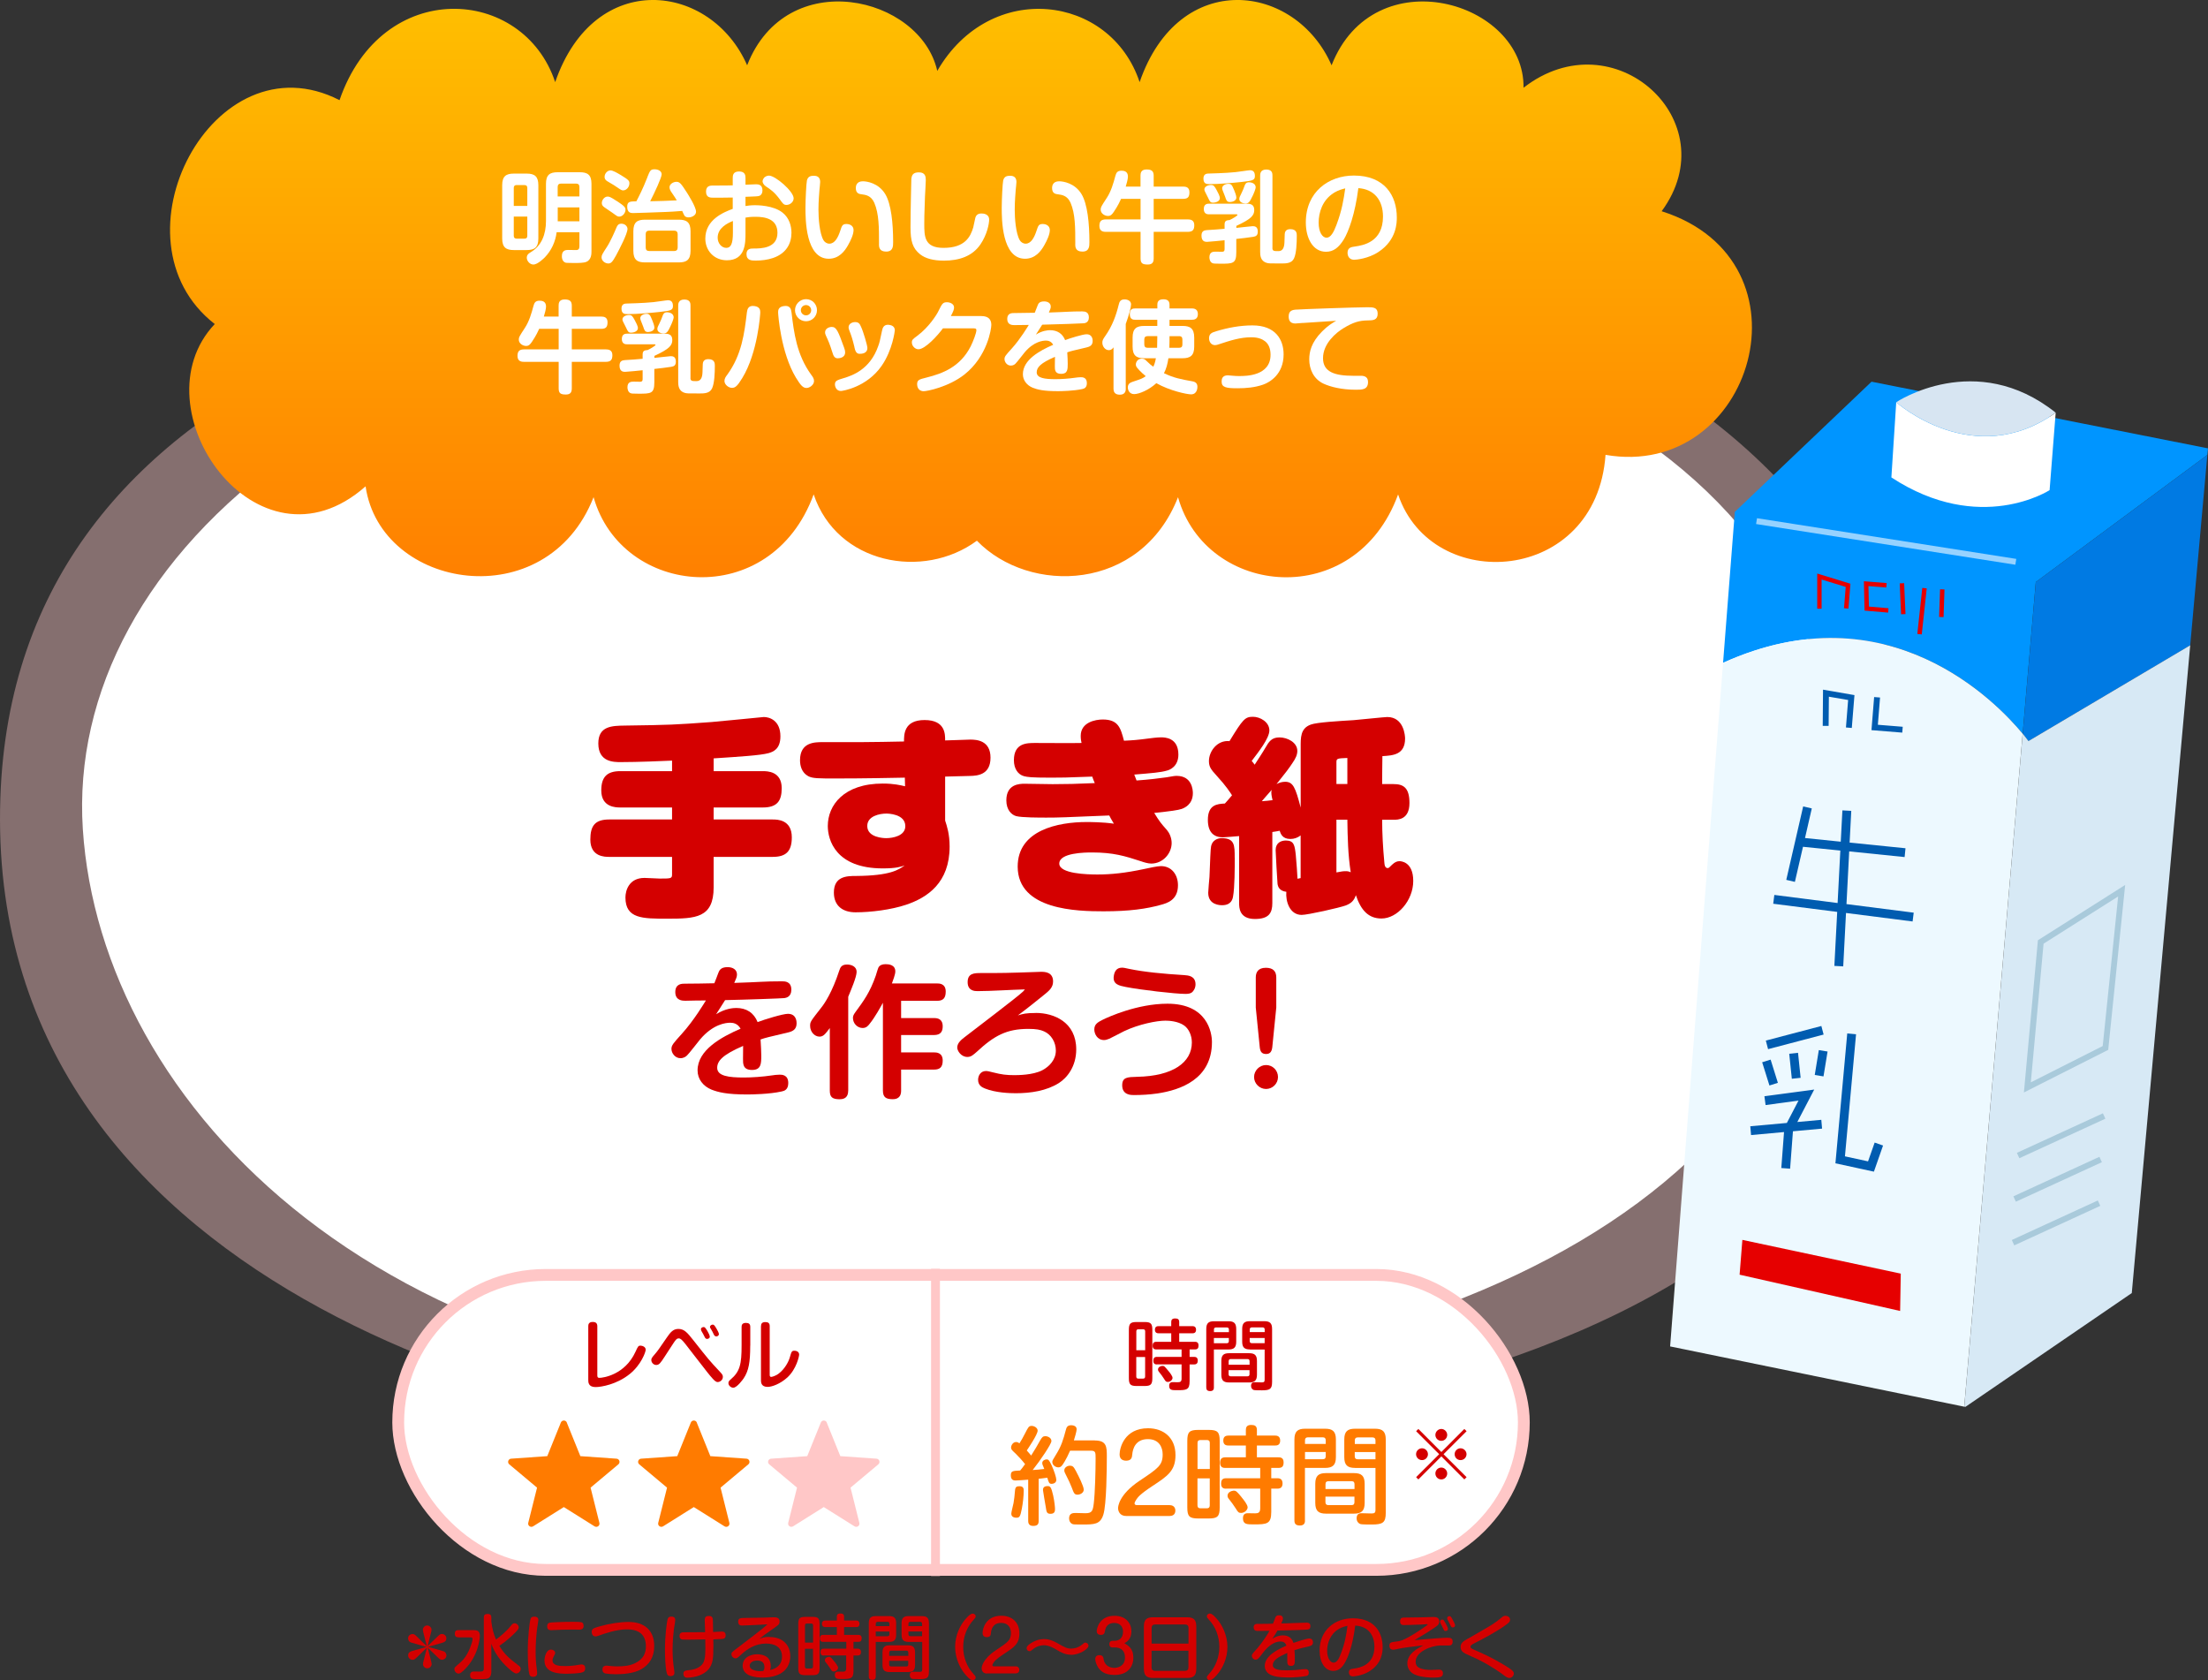
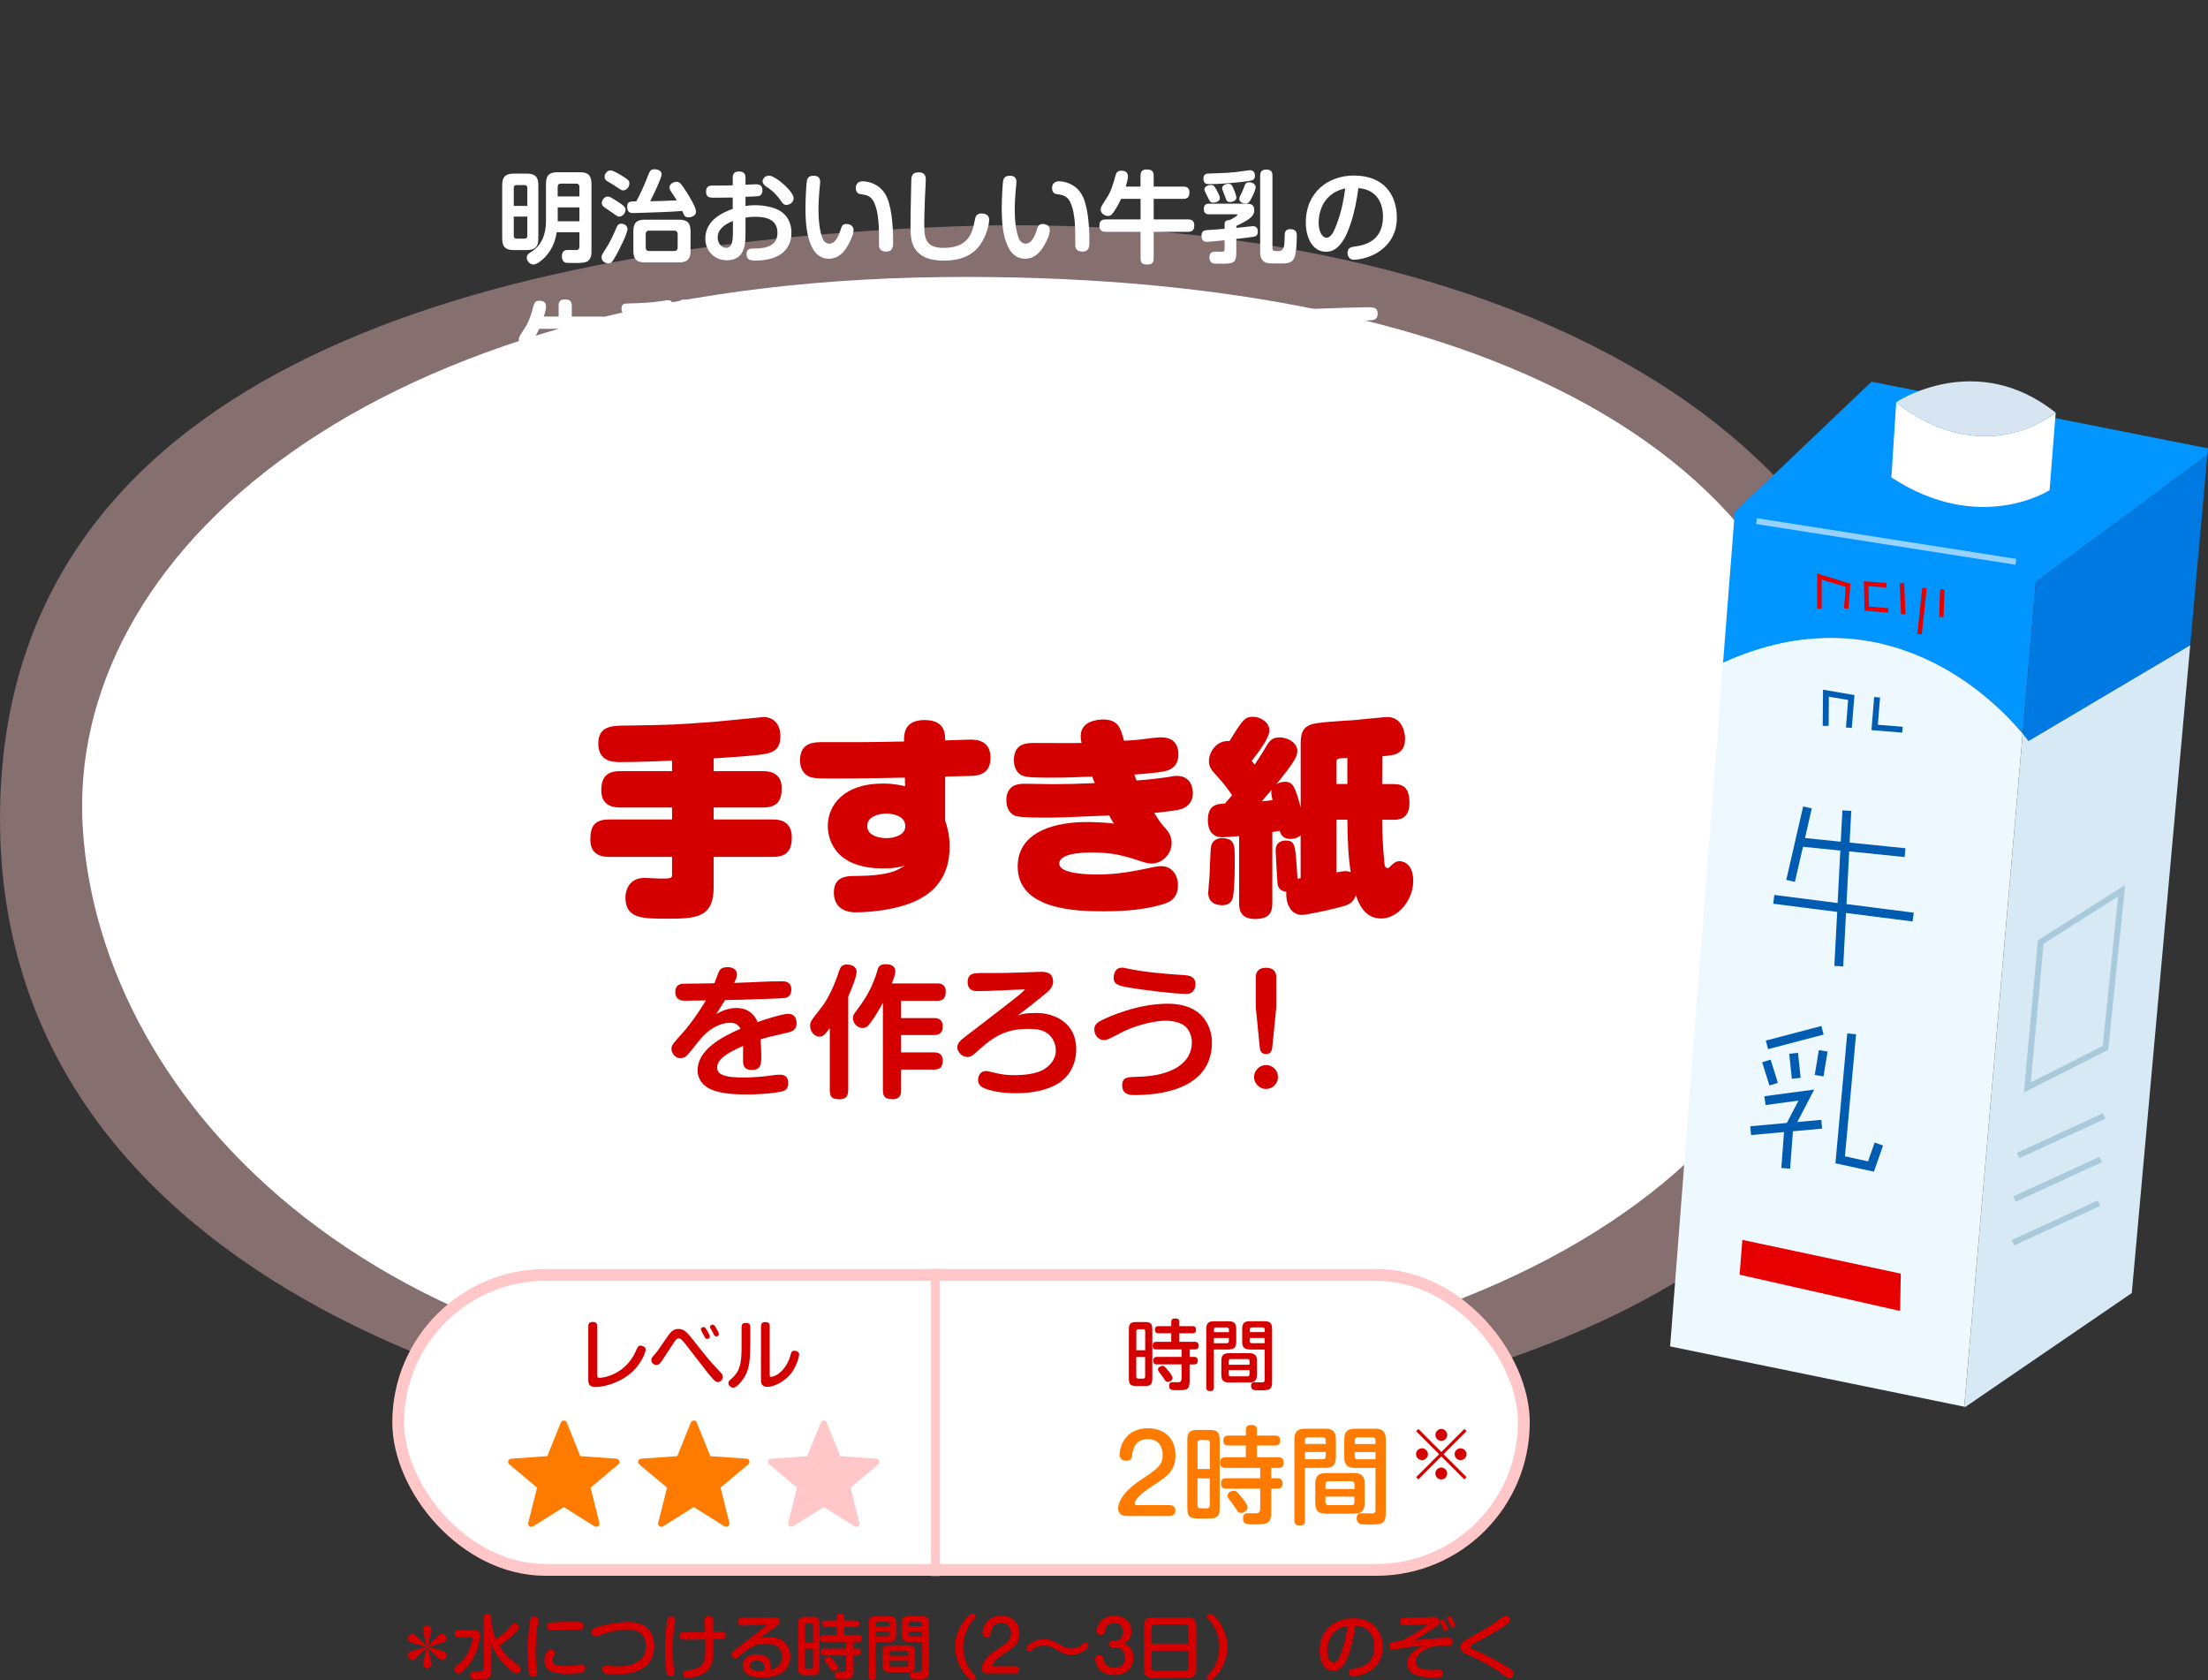
<svg xmlns="http://www.w3.org/2000/svg" xmlns:xlink="http://www.w3.org/1999/xlink" id="_レイヤー_2" viewBox="0 0 373.72 284.37">
  <rect x="0" y="0" width="373.72" height="284.37" fill="#333333" stroke="none" />
  <defs>
    <style>.cls-1{fill:none;stroke-width:1.5px;}.cls-1,.cls-2{stroke:#ffc7c7;stroke-miterlimit:10;}.cls-3{fill:url(#_名称未設定グラデーション_510);}.cls-4{fill:#005cb0;}.cls-5{fill:#0095ff;}.cls-6{fill:#007ae3;}.cls-7{fill:#e60000;}.cls-8,.cls-2{fill:#fff;}.cls-9{fill:#ffc7c7;}.cls-10{fill:#edf9ff;}.cls-11{fill:#ff7b00;}.cls-12{fill:#96d2ff;}.cls-13{fill:#d7e5f2;}.cls-14{fill:#d7e9f5;}.cls-15{fill:#a9cadb;}.cls-16{fill:#d40000;}.cls-2{stroke-width:2px;}.cls-17{opacity:.4;}</style>
    <symbol id="_レベル_工作_手すき紙" viewBox="0 0 192.52 69.64">
      <rect class="cls-2" x="1" y="1.04" width="190.52" height="49.92" rx="24.96" ry="24.96" />
      <path class="cls-16" d="m33.17,9.74c0-.29.05-.74.75-.74.53,0,.78.22.78.74v8.24c0,.25,0,.48.36.48.58,0,4.3-.48,6.1-4.41.43-.94.48-1.04.86-1.04.29,0,.87.19.87.69,0,.36-.75,2.54-2.69,4.1-2.18,1.77-4.84,2.22-5.8,2.22-1.23,0-1.23-.84-1.23-1.2v-9.09Z" />
      <path class="cls-16" d="m49.58,12.7c-.61-.78-.86-.92-1.09-.92-.29,0-.48.13-.99.94-.46.72-.92,1.42-1.38,2.12-.74,1.14-.96,1.44-1.46,1.44-.43,0-.82-.4-.82-.83,0-.3.1-.42.6-1,.51-.6.64-.79,2.05-2.85.57-.83,1.04-1.42,1.92-1.42.98,0,1.5.59,2.54,1.91,2.57,3.26,2.73,3.45,4.49,5.33.36.39.51.55.51.87,0,.56-.51.88-.87.88-.31,0-.55-.25-.86-.58-.68-.77-.7-.81-3.12-3.93l-1.52-1.96Zm2.72-2.24c-.05-.09-.06-.18-.06-.25,0-.22.27-.35.46-.35.14,0,.23,0,.64.68.13.23.4.73.4.95,0,.29-.31.38-.46.38-.16,0-.26-.08-.33-.18-.07-.09-.27-.55-.33-.64-.05-.09-.29-.49-.33-.58Zm1.55-.38c-.05-.08-.08-.17-.08-.25,0-.22.27-.38.46-.38.21,0,.31.12.65.69.14.25.4.7.4.92,0,.25-.26.39-.44.39-.17,0-.31-.12-.39-.26-.05-.09-.23-.48-.27-.56-.05-.09-.29-.48-.32-.56Z" />
      <path class="cls-16" d="m60.58,13.01c0,2.81-.25,4.25-1.12,5.55-.12.17-1.12,1.57-1.75,1.57-.39,0-.82-.36-.82-.78,0-.23.09-.38.38-.62,1.59-1.35,1.85-2.61,1.85-5.76v-3.13c0-.27.06-.68.73-.68.51,0,.74.19.74.68v3.17Zm1.83-3.3c0-.33.09-.69.73-.69.49,0,.74.19.74.69v8.16c0,.23,0,.43.25.43.09,0,.71-.13,1.27-.56,1.04-.79,1.66-1.99,1.88-2.74.29-1,.33-1.13.79-1.13.2,0,.79.08.79.66,0,.26-.44,2.42-1.98,3.85-1.24,1.13-2.65,1.61-3.35,1.61-1.13,0-1.13-.81-1.13-1.13v-9.15Z" />
      <path class="cls-16" d="m128.64,18.5c0,1.08-.26,1.34-1.34,1.34h-1.29c-1.08,0-1.34-.26-1.34-1.34v-8.15c0-1.07.25-1.34,1.34-1.34h1.29c1.08,0,1.34.26,1.34,1.34v8.15Zm-1.21-4.71v-3.19c0-.26-.13-.36-.36-.36h-.78c-.23,0-.36.1-.36.36v3.19h1.51Zm0,1.14h-1.51v3.3c0,.25.12.36.36.36h.78c.25,0,.36-.12.36-.36v-3.3Zm2,1.26c-.17,0-.62,0-.62-.6,0-.47.17-.68.62-.68h4.16v-1.26h-4.26c-.17,0-.64,0-.64-.61,0-.44.16-.68.64-.68h2.51v-1.44h-2.12c-.16,0-.64,0-.64-.6,0-.55.36-.61.64-.61h2.12v-.69c0-.31.1-.61.64-.61.43,0,.71.1.71.61v.69h2.21c.16,0,.64,0,.64.61s-.47.6-.64.6h-2.21v1.44h2.63c.19,0,.64,0,.64.61,0,.43-.13.68-.61.68h-.9v1.26h.77c.38,0,.61.18.61.64,0,.38-.16.64-.61.64h-.77v2.83c0,1.5-.53,1.53-2.15,1.53-.83,0-1.31,0-1.31-.75,0-.61.43-.61.62-.61.14,0,.79.01.87.01.36,0,.61-.08.61-.61v-2.41h-4.16Zm1.86,1.01c.29.35.77.94.77,1.27,0,.29-.35.68-.79.68-.31,0-.39-.1-.65-.53-.26-.42-.53-.77-.82-1.13-.1-.12-.2-.25-.2-.43,0-.47.52-.6.69-.62.34-.04.44.09,1,.77Z" />
      <path class="cls-16" d="m139.06,20.08c0,.16,0,.62-.61.62-.52,0-.68-.22-.68-.62v-9.89c0-.98.39-1.31,1.3-1.31h2.46c.9,0,1.31.31,1.31,1.31v2.16c0,.98-.4,1.31-1.31,1.31h-2.47v6.42Zm2.54-9.35v-.44c0-.2-.08-.36-.35-.36h-1.82c-.3,0-.36.18-.36.36v.44h2.54Zm-2.54.99v.88h2.17c.27,0,.36-.14.36-.36v-.52h-2.54Zm7.29,6.21c0,1-.42,1.31-1.3,1.31h-3.42c-.9,0-1.31-.31-1.31-1.31v-2.33c0-.99.4-1.31,1.31-1.31h3.42c.9,0,1.3.33,1.3,1.31v2.33Zm-4.8-1.69h3.55v-.6c0-.23-.1-.36-.36-.36h-2.82c-.21,0-.36.09-.36.36v.6Zm0,.92v.68c0,.25.13.36.36.36h2.82c.26,0,.36-.13.36-.36v-.68h-3.55Zm3.61-3.51c-.92,0-1.31-.34-1.31-1.31v-2.16c0-.99.4-1.31,1.31-1.31h2.44c.95,0,1.31.36,1.31,1.31v8.96c0,1.21-.36,1.43-1.7,1.43s-1.36-.04-1.48-.09c-.17-.08-.38-.29-.38-.66,0-.62.44-.62.61-.62.18,0,1,.03,1.17.03.35,0,.52-.04.52-.44v-5.12h-2.5Zm-.04-2.93h2.54v-.44c0-.23-.12-.36-.36-.36h-1.81c-.26,0-.36.14-.36.36v.44Zm2.54.99h-2.54v.52c0,.21.09.36.36.36h2.17v-.88Z" />
      <path class="cls-16" d="m173.67,35.65l-.38-.38,3.9-3.89-3.9-3.89.38-.38,3.89,3.9,3.89-3.9.38.38-3.9,3.89,3.9,3.89-.38.38-3.89-3.9-3.89,3.9Zm1.62-4.27c0,.54-.44,1-1,1s-1.01-.44-1.01-1,.46-1,1.01-1,1,.46,1,1Zm3.26-3.26c0,.53-.43,1-1,1s-1-.46-1-1,.46-1.01,1-1.01,1,.46,1,1.01Zm0,6.52c0,.54-.43,1.01-1,1.01s-1-.46-1-1.01.46-1,1-1,1,.46,1,1Zm3.27-3.26c0,.54-.44,1-1.01,1s-1-.44-1-1,.46-1,1-1,1.01.46,1.01,1Z" />
      <path class="cls-11" d="m29.53,26.02l2.3,5.69,6.12.43c.49.03.69.65.31.96l-4.7,3.94,1.49,5.96c.12.48-.4.85-.82.59l-5.2-3.26-5.2,3.26c-.42.26-.94-.12-.82-.59l1.49-5.96-4.7-3.94c-.38-.31-.18-.93.31-.96l6.12-.43,2.3-5.69c.18-.45.83-.45,1.01,0Z" />
      <path class="cls-11" d="m51.53,26.02l2.3,5.69,6.12.43c.49.03.69.65.31.96l-4.7,3.94,1.49,5.96c.12.48-.4.85-.82.59l-5.2-3.26-5.2,3.26c-.42.26-.94-.12-.82-.59l1.49-5.96-4.7-3.94c-.38-.31-.18-.93.31-.96l6.12-.43,2.3-5.69c.18-.45.83-.45,1.01,0Z" />
      <path class="cls-9" d="m73.53,26.02l2.3,5.69,6.12.43c.49.03.69.65.31.96l-4.7,3.94,1.49,5.96c.12.48-.4.85-.82.59l-5.2-3.26-5.2,3.26c-.42.26-.94-.12-.82-.59l1.49-5.96-4.7-3.94c-.38-.31-.18-.93.31-.96l6.12-.43,2.3-5.69c.18-.45.83-.45,1.01,0Z" />
-       <path class="cls-11" d="m107.64,35.69c-.49.05-1.96.14-2.16.14-.27,0-.79-.05-.79-.86,0-.76.32-.77,1.58-.83.2-.23.4-.47.83-1.08-.38-.5-1.13-1.33-1.58-1.76-.63-.59-.79-.72-.79-1.04,0-.34.29-.94.86-.94.27,0,.41.13.56.22.22-.32.68-1.13.99-1.76.49-.95.59-1.19,1.08-1.19.41,0,1.01.31,1.01.81,0,.65-1.66,3.08-1.84,3.35.38.41.65.76.74.86.67-1.06.99-1.6,1.51-2.54.32-.56.49-.74.88-.74s1.04.25,1.04.83c0,.5-1.89,3.29-3.17,4.9.83-.05.94-.07,1.96-.18-.31-.74-.34-.83-.34-1.01,0-.41.45-.61.74-.61.32,0,.45.18.83.97.45.97.81,2.11.81,2.5,0,.5-.5.67-.79.67-.43,0-.49-.23-.74-1.04-.7.11-1.17.14-1.46.18v7.13c0,.5-.14.85-.94.85s-.83-.61-.83-.85v-6.97Zm-.77,1.87c0,.94-.14,2.12-.32,3.06-.25,1.26-.36,1.51-.9,1.51-.14,0-.88,0-.88-.67,0-.27.25-1.21.38-1.82.11-.58.18-1.31.25-2.14.05-.58.27-.7.77-.7.7,0,.7.49.7.76Zm4.99.83c.23,1.04.31,2.02.31,2.27,0,.34-.04.81-.76.81-.65,0-.68-.32-.81-1.17-.07-.45-.47-2.67-.47-2.85,0-.31.11-.67.79-.67.45,0,.61.16.94,1.6Zm7.06-9.33c1.98,0,2.02,1.08,2.02,2.65,0,2.07-.05,8.21-.59,9.9-.52,1.67-1.55,1.67-3.6,1.67-1.15,0-1.46,0-1.66-.09-.32-.14-.54-.5-.54-.94,0-.92.72-.92,1.12-.92.25,0,1.4.04,1.64.04,1.13,0,1.26-.38,1.42-1.67.22-1.85.31-5.58.31-7.6,0-.99,0-1.31-.77-1.31h-3.55c-.7,1.6-1.24,2.34-1.3,2.41-.18.25-.36.41-.68.41-.5,0-1.03-.4-1.03-.92,0-.23.07-.32.61-1.21.92-1.46,1.24-2.54,1.69-4.23.09-.32.2-.77.88-.77.09,0,.94,0,.94.68,0,.36-.36,1.55-.47,1.89h3.56Zm-3.13,5.33c.36.67,1.24,2.41,1.24,2.99s-.65.85-1.04.85c-.54,0-.63-.25-.99-1.21-.29-.74-.5-1.19-1.04-2.25-.11-.22-.22-.41-.22-.65,0-.58.67-.79.87-.79.58,0,.68.11,1.19,1.06Z" />
      <path class="cls-11" d="m124.17,41.83c-1.1,0-1.33-.92-1.33-1.31,0-.27.13-2.29,3.62-4.63,3.17-2.12,3.93-2.63,3.93-4.47,0-1.24-.63-2.59-2.5-2.59-2.09,0-2.56,1.6-2.65,2.61-.04.43-.09,1.04-1.04,1.04-.22,0-1.1-.04-1.1-1.04,0-1.15.83-4.45,4.81-4.45,2.59,0,4.65,1.55,4.65,4.54,0,2.66-1.33,3.55-3.94,5.26-2.14,1.42-2.41,1.87-2.68,2.25-.09.14-.31.49-.31.67,0,.23.22.29.43.29h5.49c.95,0,.99.76.99.92,0,.77-.59.92-.99.92h-7.36Z" />
      <path class="cls-11" d="m140.04,40.41c0,1.49-.36,1.85-1.85,1.85h-1.78c-1.5,0-1.85-.36-1.85-1.85v-11.29c0-1.48.34-1.85,1.85-1.85h1.78c1.49,0,1.85.36,1.85,1.85v11.29Zm-1.67-6.52v-4.41c0-.36-.18-.5-.5-.5h-1.08c-.32,0-.5.14-.5.5v4.41h2.09Zm0,1.58h-2.09v4.57c0,.34.16.5.5.5h1.08c.34,0,.5-.16.5-.5v-4.57Zm2.77,1.75c-.23,0-.86,0-.86-.83,0-.65.23-.94.86-.94h5.76v-1.75h-5.91c-.23,0-.88,0-.88-.85,0-.61.22-.94.88-.94h3.48v-2h-2.94c-.22,0-.88,0-.88-.83,0-.76.5-.85.88-.85h2.94v-.95c0-.43.14-.85.88-.85.59,0,.99.14.99.85v.95h3.06c.22,0,.88,0,.88.85s-.65.83-.88.83h-3.06v2h3.64c.27,0,.88,0,.88.85,0,.59-.18.94-.85.94h-1.24v1.75h1.06c.52,0,.85.25.85.88,0,.52-.22.88-.85.88h-1.06v3.93c0,2.07-.74,2.12-2.97,2.12-1.15,0-1.82,0-1.82-1.04,0-.85.59-.85.86-.85.2,0,1.1.02,1.21.02.5,0,.85-.11.85-.85v-3.33h-5.76Zm2.57,1.4c.4.49,1.06,1.3,1.06,1.76,0,.4-.49.94-1.1.94-.43,0-.54-.14-.9-.74-.36-.58-.74-1.06-1.13-1.57-.14-.16-.27-.34-.27-.59,0-.65.72-.83.96-.86.47-.05.61.13,1.39,1.06Z" />
      <path class="cls-11" d="m154.48,42.59c0,.22,0,.86-.85.86-.72,0-.94-.31-.94-.86v-13.7c0-1.35.54-1.82,1.8-1.82h3.4c1.24,0,1.82.43,1.82,1.82v2.99c0,1.35-.56,1.82-1.82,1.82h-3.42v8.9Zm3.51-12.95v-.61c0-.27-.11-.5-.49-.5h-2.52c-.41,0-.5.25-.5.5v.61h3.51Zm-3.51,1.37v1.22h3.01c.38,0,.5-.2.5-.5v-.72h-3.51Zm10.1,8.61c0,1.39-.58,1.82-1.8,1.82h-4.74c-1.24,0-1.82-.43-1.82-1.82v-3.22c0-1.37.56-1.82,1.82-1.82h4.74c1.24,0,1.8.45,1.8,1.82v3.22Zm-6.64-2.34h4.92v-.83c0-.32-.14-.5-.5-.5h-3.91c-.29,0-.5.13-.5.5v.83Zm0,1.28v.94c0,.34.18.5.5.5h3.91c.36,0,.5-.18.5-.5v-.94h-4.92Zm5.01-4.86c-1.28,0-1.82-.47-1.82-1.82v-2.99c0-1.37.56-1.82,1.82-1.82h3.38c1.31,0,1.82.5,1.82,1.82v12.41c0,1.67-.5,1.98-2.36,1.98s-1.89-.05-2.05-.13c-.23-.11-.52-.4-.52-.92,0-.86.61-.86.85-.86.25,0,1.39.04,1.62.04.49,0,.72-.05.72-.61v-7.09h-3.46Zm-.05-4.05h3.51v-.61c0-.32-.16-.5-.5-.5h-2.5c-.36,0-.5.2-.5.5v.61Zm3.51,1.37h-3.51v.72c0,.29.13.5.5.5h3.01v-1.22Z" />
      <line class="cls-1" x1="91.94" x2="91.94" y2="52" />
      <path class="cls-16" d="m6.49,66.09c.05.18.17.68.17.81,0,.32-.28.72-.74.72s-.73-.4-.73-.72c0-.13.02-.23.26-1.15.14-.56.2-.83.4-1.62-.77.74-1.04.98-1.46,1.41-.59.57-.65.64-.96.64-.42,0-.75-.33-.75-.74,0-.56.43-.68.77-.78.64-.19,1.67-.47,2.32-.66-.42-.12-2.23-.63-2.6-.75-.42-.14-.5-.53-.5-.7,0-.4.32-.73.75-.73.31,0,.37.07.96.64.47.47.96.95,1.46,1.41-.21-.85-.3-1.2-.5-1.97-.05-.18-.17-.68-.17-.81,0-.32.28-.72.73-.72s.74.4.74.72c0,.13-.02.23-.26,1.15-.14.56-.2.83-.4,1.62.49-.46.98-.94,1.46-1.41.59-.57.65-.64.96-.64.43,0,.75.33.75.73,0,.56-.43.68-.77.78-.64.19-1.67.47-2.32.66.42.12,2.23.63,2.6.75.42.14.5.53.5.7,0,.4-.32.74-.75.74-.31,0-.37-.07-.96-.64-.47-.46-.97-.95-1.46-1.41.21.85.3,1.21.5,1.97Z" />
      <path class="cls-16" d="m11.21,62.37c-.18,0-.63,0-.63-.57,0-.46.17-.65.63-.65h2.32c.72,0,1.29.02,1.29,1,0,.43-.27,3.4-2.58,5.67-.31.3-.7.69-1.03.69-.37,0-.7-.38-.7-.76,0-.25.01-.26.88-1.01.49-.43,1.36-1.19,2.05-3.38.11-.36.15-.6.15-.72,0-.23-.14-.26-.37-.26h-2.02Zm5.56-2.6c.12,1.02.36,2.04.79,2.98.72-.56,1.72-1.33,2.51-2.34.18-.23.34-.42.62-.42.33,0,.71.33.71.7,0,.26-.17.44-.6.89-.44.44-1.46,1.42-2.68,2.24.95,1.55,1.73,2.16,3.28,3.34.17.13.33.27.33.55,0,.43-.37.78-.74.78s-1.03-.6-1.41-.95c-1.16-1.06-2.23-2.41-2.82-4.08v4.67c0,.24,0,.85-.44,1.13-.31.19-.56.19-2,.2-.72,0-1.15-.01-1.15-.7,0-.58.45-.6.64-.6.04,0,.94.01,1.08.01.22,0,.6,0,.6-.47v-8.66c0-.49.21-.62.68-.62.57,0,.59.4.59.62v.72Z" />
      <path class="cls-16" d="m24.72,59.45c0,.2-.17,1.09-.19,1.28-.19,1.41-.27,2.92-.27,4.16,0,.92.05,1.85.18,2.74.02.19.08.64.08.79,0,.32-.13.64-.7.64-.32,0-.55-.12-.64-.49-.15-.58-.25-2.13-.25-3.81,0-2.69.34-5.11.46-5.49.13-.39.42-.39.75-.39.06,0,.58.02.58.56Zm7.3,8.9c-.68.13-1.77.19-2.44.19-1.29,0-3.82-.06-3.82-2.24,0-.58.28-1.85,1.08-1.85.34,0,.72.21.72.55,0,.15,0,.17-.24.6-.14.27-.2.47-.2.66,0,.87,1.04.98,2.18.98.18,0,.87-.01,1.6-.11.18-.02.94-.17,1.09-.17.27,0,.65.08.66.64,0,.37-.12.64-.64.73Zm-.34-7.27c-.18,0-.96-.02-1.13-.02-1.15,0-2.47.04-3.37.09-.13.01-.25.02-.31.02-.36,0-.66-.15-.66-.65,0-.56.38-.62.52-.64.23-.04,1.99-.13,3.75-.13.32,0,1.28,0,1.53.07.18.05.37.21.37.6,0,.59-.43.65-.7.65Z" />
      <path class="cls-16" d="m36.28,67.16c.11,0,.54.06.68.07.42.05.82.06,1.1.06,1.07,0,2.15-.09,3.09-.57,1.33-.66,1.77-1.65,1.77-2.82,0-1.96-1.15-2.87-3.18-2.87-1.79,0-3.69.66-4.83,1.07-.25.08-.39.12-.5.12-.58,0-.66-.55-.66-.76,0-.56.3-.64,1.49-.98,1.48-.43,3.34-.71,4.74-.71,2.67,0,4.35,1.41,4.35,4.07,0,1.97-.88,3.15-2.13,3.9-1.3.77-3.26.88-4.36.88-.7,0-1.43-.06-1.77-.13-.47-.11-.5-.5-.5-.63,0-.31.07-.69.7-.69Z" />
      <path class="cls-16" d="m47.89,59.42c0,.26-.2,1.39-.23,1.61-.05.4-.22,1.92-.22,3.43,0,1.01.08,2.31.24,3.26.02.15.07.5.07.64,0,.53-.45.58-.66.58-.3,0-.5-.08-.62-.47-.27-.95-.32-2.93-.32-4,0-2.38.3-4.56.43-5.09.13-.5.36-.51.78-.51.05,0,.53.04.53.55Zm6.44,4.75v.28c0,1.59,0,3.45-2.32,4.36-.56.23-1.53.4-2.09.4s-.65-.45-.65-.68c0-.41.24-.52.68-.57.71-.07,1.7-.19,2.41-.91.46-.47.63-1.22.63-2.75,0-.25-.01-1.35-.02-1.58-1.23.02-2.1.05-3,.05s-.97-.02-1.09-.09c-.2-.12-.26-.33-.26-.53,0-.63.42-.63.88-.63,2.02,0,2.24,0,3.45-.02-.01-.32-.07-1.68-.07-1.97,0-.37.02-.77.68-.77.5,0,.69.19.7.75.01.92.01,1.02.04,1.96.19-.01,1.02-.05,1.19-.06.15,0,.25-.01.27-.01.21,0,.66.02.66.62s-.34.63-.94.65c-.18,0-.98.04-1.15.05.01.72.02.79.02,1.46Z" />
      <path class="cls-16" d="m63.8,62.32c2.48,0,3.56,1.54,3.56,3.24,0,.97-.37,2.49-2.22,3.21-.79.32-1.66.41-2.53.41-2.32,0-3.31-.84-3.31-1.98,0-1.39,1.29-1.96,2.45-1.96.32,0,1.16.05,1.73.53.42.37.58.92.58,1.47,0,.32-.05.46-.13.66,1.36-.25,2.03-1.14,2.03-2.25,0-1.71-1.34-2.22-2.7-2.22-1.85,0-3.23.97-4.13,1.79-.75.68-.78.71-1.03.71-.36,0-.7-.32-.7-.7,0-.27.04-.32,1.06-1.09,1.22-.94,4.26-3.21,5.03-3.96-.72.04-3.66.2-4.27.2-.19,0-.68-.01-.68-.64s.36-.64,1.24-.65c.23,0,2.76-.04,3.11-.05.57-.02,1.34-.06,1.68-.06s.98.02.98.71c0,.46-.18.59-.87,1.07-1.71,1.2-1.9,1.33-2.55,1.87.39-.15.81-.33,1.65-.33Zm-.82,5.07c0-.94-.71-1.09-1.26-1.09-.63,0-1.23.32-1.23.89,0,.64.94.91,1.77.91.19,0,.42-.01.56-.05.09-.2.17-.36.17-.66Z" />
      <path class="cls-16" d="m72.32,67.56c0,.98-.24,1.22-1.22,1.22h-1.17c-.98,0-1.22-.24-1.22-1.22v-7.43c0-.97.23-1.22,1.22-1.22h1.17c.98,0,1.22.24,1.22,1.22v7.43Zm-1.1-4.29v-2.9c0-.24-.12-.33-.33-.33h-.71c-.21,0-.33.09-.33.33v2.9h1.38Zm0,1.04h-1.38v3.01c0,.23.11.33.33.33h.71c.22,0,.33-.11.33-.33v-3.01Zm1.83,1.15c-.15,0-.57,0-.57-.55,0-.43.15-.62.57-.62h3.79v-1.15h-3.89c-.15,0-.58,0-.58-.56,0-.4.14-.62.58-.62h2.29v-1.32h-1.93c-.14,0-.58,0-.58-.55,0-.5.33-.56.58-.56h1.93v-.63c0-.28.09-.56.58-.56.39,0,.65.09.65.56v.63h2.02c.14,0,.58,0,.58.56s-.43.55-.58.55h-2.02v1.32h2.39c.18,0,.58,0,.58.56,0,.39-.12.62-.56.62h-.82v1.15h.7c.34,0,.56.17.56.58,0,.34-.14.58-.56.58h-.7v2.58c0,1.36-.49,1.4-1.96,1.4-.76,0-1.2,0-1.2-.69,0-.56.39-.56.57-.56.13,0,.72.01.79.01.33,0,.56-.07.56-.56v-2.19h-3.79Zm1.7.92c.26.32.7.85.7,1.16,0,.26-.32.62-.72.62-.28,0-.36-.09-.59-.49-.24-.38-.49-.7-.75-1.03-.09-.11-.18-.23-.18-.39,0-.43.47-.55.63-.57.31-.04.4.08.91.7Z" />
      <path class="cls-16" d="m81.83,69c0,.14,0,.57-.56.57-.47,0-.62-.2-.62-.57v-9.02c0-.89.36-1.2,1.19-1.2h2.24c.82,0,1.2.28,1.2,1.2v1.97c0,.89-.37,1.2-1.2,1.2h-2.25v5.86Zm2.31-8.52v-.4c0-.18-.07-.33-.32-.33h-1.66c-.27,0-.33.17-.33.33v.4h2.31Zm-2.31.9v.81h1.98c.25,0,.33-.13.33-.33v-.47h-2.31Zm6.65,5.67c0,.91-.38,1.2-1.19,1.2h-3.12c-.82,0-1.2-.28-1.2-1.2v-2.12c0-.9.37-1.2,1.2-1.2h3.12c.82,0,1.19.3,1.19,1.2v2.12Zm-4.38-1.54h3.24v-.55c0-.21-.09-.33-.33-.33h-2.57c-.19,0-.33.08-.33.33v.55Zm0,.84v.62c0,.23.12.33.33.33h2.57c.24,0,.33-.12.33-.33v-.62h-3.24Zm3.3-3.2c-.84,0-1.2-.31-1.2-1.2v-1.97c0-.9.37-1.2,1.2-1.2h2.23c.87,0,1.2.33,1.2,1.2v8.17c0,1.1-.33,1.3-1.55,1.3s-1.25-.04-1.35-.08c-.15-.07-.34-.26-.34-.6,0-.57.4-.57.56-.57.17,0,.91.02,1.07.02.32,0,.47-.04.47-.4v-4.67h-2.28Zm-.04-2.67h2.31v-.4c0-.21-.11-.33-.33-.33h-1.65c-.24,0-.33.13-.33.33v.4Zm2.31.9h-2.31v.47c0,.19.08.33.33.33h1.98v-.81Z" />
      <path class="cls-16" d="m97.08,59.21c.63-.71.92-.85,1.16-.85.26,0,.5.19.5.46,0,.2-.07.27-.34.57-1.16,1.24-1.77,2.9-1.77,4.61s.6,3.37,1.77,4.61c.27.3.34.37.34.57,0,.27-.24.46-.5.46-.2,0-.46-.06-1.17-.88-.96-1.07-1.81-2.85-1.81-4.77s.81-3.64,1.83-4.79Z" />
      <path class="cls-16" d="m100.63,68.5c-.72,0-.88-.6-.88-.87,0-.18.08-1.51,2.38-3.05,2.09-1.4,2.58-1.73,2.58-2.94,0-.82-.42-1.71-1.65-1.71-1.38,0-1.68,1.06-1.74,1.72-.02.28-.06.69-.69.69-.14,0-.72-.02-.72-.69,0-.76.54-2.93,3.17-2.93,1.71,0,3.06,1.02,3.06,2.99,0,1.75-.88,2.34-2.6,3.46-1.41.94-1.59,1.23-1.77,1.48-.06.09-.2.32-.2.44,0,.15.14.19.28.19h3.62c.63,0,.65.5.65.6,0,.51-.39.6-.65.6h-4.85Z" />
      <path class="cls-16" d="m114.86,65.32c-1,0-1.79-.47-2.23-.73-.55-.33-1.46-.88-2.37-.88-.27,0-1.15.07-1.94.77-.19.17-.3.24-.46.24-.28,0-.5-.24-.5-.5,0-.42.63-.79.82-.91.33-.2,1.1-.64,2.13-.64.82,0,1.51.26,2.35.74,1.19.68,1.53.87,2.25.87.34,0,1.14-.08,1.86-.69.34-.28.38-.32.53-.32.24,0,.53.18.53.55,0,.5-1.48,1.52-2.98,1.52Z" />
      <path class="cls-16" d="m121.94,64.09c-.54,0-.58-.4-.58-.56,0-.23.08-.57.58-.57h.29c.79,0,1.45-.45,1.45-1.55,0-.76-.43-1.47-1.48-1.47-1.29,0-1.51.96-1.59,1.39-.05.3-.11.63-.68.63-.39,0-.7-.19-.7-.63,0-.49.46-2.6,3-2.6,2,0,2.87,1.33,2.87,2.63,0,1.38-.85,1.83-1.19,2,.65.4,1.52.92,1.52,2.44s-.92,2.94-3.18,2.94c-1.77,0-2.43-.76-2.75-1.22-.34-.52-.52-1.11-.52-1.47,0-.4.25-.66.69-.66.62,0,.68.34.76.85.08.45.56,1.3,1.77,1.3.58,0,1.81-.27,1.81-1.75,0-1.03-.53-1.71-1.77-1.71h-.3Z" />
      <path class="cls-16" d="m136.08,67.68c0,1.2-.49,1.57-1.57,1.57h-5.74c-1.08,0-1.56-.37-1.56-1.57v-7.14c0-1.16.45-1.56,1.56-1.56h5.74c1.1,0,1.57.39,1.57,1.56v7.14Zm-1.32-4.24v-2.64c0-.43-.22-.6-.6-.6h-5.04c-.32,0-.6.13-.6.6v2.64h6.25Zm-6.25,1.2v2.81c0,.44.25.6.6.6h5.04c.39,0,.6-.2.6-.6v-2.81h-6.25Z" />
      <path class="cls-16" d="m139.53,68.78c-.64.72-.94.85-1.16.85-.25,0-.5-.19-.5-.46,0-.2.07-.27.34-.57,1.16-1.24,1.77-2.9,1.77-4.61s-.6-3.37-1.77-4.61c-.27-.3-.34-.37-.34-.57,0-.27.25-.46.5-.46.2,0,.47.07,1.17.88.96,1.07,1.81,2.85,1.81,4.77s-.81,3.65-1.83,4.79Z" />
-       <path class="cls-16" d="m149.45,59.05c.08-.2.18-.41.64-.41s.66.25.66.53c0,.23-.11.45-.29.85.36,0,1.22-.02,2.4-.07,1.13-.05,1.81-.06,1.9-.06.17,0,.64,0,.64.59,0,.52-.38.57-.49.58-.2.04-3.6.15-5.09.17-.15.3-.4.68-.88,1.4.77-.52,1.47-.59,1.8-.59.9,0,1.55.45,1.78,1.28.38-.13,2.19-.75,2.69-.75.56,0,.62.47.62.66,0,.47-.34.59-.72.68-1.41.33-1.56.37-2.41.63.06.64.06,1.24.06,1.46,0,.77,0,1.21-.64,1.21s-.64-.45-.64-.84c0-.21.01-1.16,0-1.36-1.58.71-2.45,1.26-2.45,2.05s1.14.9,2.41.9c.5,0,1.38-.02,2.25-.14.14-.02.52-.07.85-.07.58,0,.58.46.58.59,0,.42-.21.55-.54.6-.84.15-2.02.23-2.89.23-1.72,0-2.4-.19-2.91-.4-.68-.27-1.11-.87-1.11-1.53,0-1.67,1.96-2.72,3.66-3.46-.19-.6-.64-.7-.97-.7-1.55,0-2.69,1.49-3.27,2.26-.42.55-.62.82-.98.82s-.63-.36-.63-.66c0-.24.09-.34.88-1.21.85-.96,1.83-2.48,2.12-3.02-.55.01-1.49.02-2,.02-.18,0-.69,0-.69-.6s.47-.59.66-.59c1.72-.01,1.91-.01,2.61-.04.12-.27.27-.71.39-1Z" />
      <path class="cls-16" d="m161.25,66.64c-.47.82-1.07,1.42-1.98,1.42-1.41,0-2.32-1.47-2.32-3.43,0-3.49,2.57-5.48,5.63-5.48,3.95,0,5.04,2.76,5.04,4.84,0,.69,0,2.82-2.38,4.22-1.14.66-2.49.78-2.64.78-.69,0-.69-.63-.69-.69,0-.52.37-.58.85-.64.89-.12,3.47-.53,3.47-3.7,0-1.56-.72-3.44-3.25-3.57-.45,3.62-1.3,5.51-1.73,6.24Zm-1.03-5.69c-1.48.84-1.99,2.44-1.99,3.71s.56,2,1.09,2,.89-.6,1.25-1.57c.66-1.74.89-3.07,1.1-4.66-.31.06-.85.18-1.45.51Z" />
      <path class="cls-16" d="m178.6,62.45c.38,0,.87,0,.87.63,0,.68-.42.68-.82.68-.2,0-1.1-.02-1.28-.01-1.59.05-4.16,1.06-4.16,2.76,0,.39.11.78.6,1.02.63.31,1.34.36,2.05.36.2,0,1.08-.05,1.26-.05.19,0,.71,0,.71.63,0,.59-.42.72-1.58.72-.49,0-2.11-.02-3.22-.53-.62-.28-1.23-.91-1.23-1.87,0-1.62,1.64-2.49,2.7-3.06-2.35.27-3.2.38-4.3.6-.6.13-.66.14-.84.14-.31,0-.59-.2-.59-.7,0-.55.29-.58,1.21-.69.71-.08,1.07-.21,2.21-.84,1.43-.81,3.07-1.97,3.07-2.03,0-.02-.09-.06-.19-.06-.15,0-.81.05-.94.06-1.13.05-2.77.09-2.91.09-.17,0-.65,0-.65-.62,0-.58.33-.65.68-.65.46-.01,2.49-.02,2.9-.04.33,0,1.79-.06,2.09-.06.37,0,.96.05.96.75,0,.4-.14.6-.64.95-1.15.78-1.34.9-3.07,1.93-.15.09-.42.26-.47.3,2.76-.27,4.93-.42,5.6-.42Zm-1.15-2.41c-.12-.23-.12-.28-.12-.33,0-.24.23-.34.39-.34.19,0,.21.05.47.47.21.36.49.9.49,1.08,0,.36-.36.38-.42.38-.17,0-.25-.09-.31-.23-.06-.12-.13-.26-.28-.59-.07-.14-.15-.31-.23-.44Zm1.15-.72c-.05-.09-.06-.14-.06-.19,0-.25.26-.34.4-.34.19,0,.25.11.47.49.22.38.47.87.47,1.06,0,.33-.36.36-.4.36-.19,0-.27-.14-.3-.21-.09-.19-.21-.43-.3-.58-.08-.15-.21-.41-.3-.57Z" />
      <path class="cls-16" d="m182.12,62.57c3.53-2.04,3.83-2.19,4.78-2.87.17-.12.89-.71,1.04-.82.12-.08.27-.15.46-.15.39,0,.79.24.79.66,0,.3-.14.47-.7.88-1.68,1.21-3.77,2.3-5.29,3.08-.54.28-.71.39-.71.62,0,.21.17.31.54.47,1.89.84,3.14,1.4,5.17,2.62,1.52.91,1.62,1.13,1.62,1.48,0,.3-.31.71-.75.71-.28,0-.5-.14-.77-.34-.74-.56-2.15-1.6-4.56-2.81-.32-.17-1.79-.79-2.08-.95-.5-.26-.84-.55-.84-1.14,0-.71.5-1,1.28-1.45Z" />
    </symbol>
    <linearGradient id="_名称未設定グラデーション_510" x1="162.67" y1="97.69" x2="162.67" y2="0" gradientUnits="userSpaceOnUse">
      <stop offset="0" stop-color="#ff8000" />
      <stop offset="1" stop-color="#ffbf00" />
    </linearGradient>
  </defs>
  <g id="_レイヤー_1-2">
    <g id="title_paper">
      <g class="cls-17">
        <path class="cls-9" d="m161.37,38.32c76.41-2.9,172.11,25.32,163.41,117.31-8.16,86.24-140.75,90.65-186.84,88.61C94,242.3-2.76,217.59.06,135.03,2.57,61.72,83.86,41.26,161.37,38.32Z" />
      </g>
      <path class="cls-8" d="m159.71,46.89c87.41-.9,152.72,28.13,151.71,91.43s-64.3,95.45-155.73,97.46c-91.43,2.01-138.65-49.23-141.67-95.45S62.25,47.89,159.71,46.89Z" />
      <path class="cls-16" d="m120.79,130.51h8.32c.71,0,3.2,0,3.2,2.88,0,2.17-.78,3.27-3.2,3.27h-8.32v2.03h9.99c.75,0,3.24,0,3.24,3.02,0,2.42-1.03,3.31-3.24,3.31h-9.99v5.16c0,5.19-3.06,5.3-7.86,5.3-4.2,0-7.07,0-7.07-3.59,0-1.14.57-3.31,3.23-3.31.39,0,2.21.11,2.56.11,1.88,0,2.1,0,2.1-.68v-2.99h-10.63c-.75,0-3.2,0-3.2-2.92,0-2.31.75-3.41,3.2-3.41h10.63v-2.03h-8.75c-.71,0-3.23,0-3.23-2.88,0-2.31.99-3.27,3.23-3.27h8.75v-1.78c-1.71.07-5.65.25-8.71.25-1.17,0-3.77,0-3.77-3.16,0-2.95,2.31-2.99,4.48-3.02,7.75-.11,8.39-.14,14.68-.6,1.39-.11,8.78-.85,8.85-.85.96,0,2.81.57,2.81,3.27,0,2.24-1.32,2.63-1.99,2.84-1.42.39-4.98.6-9.31.89v2.17Z" />
      <path class="cls-16" d="m159.98,138.9c.29.89.75,2.24.75,4.37,0,6.15-3.77,8.64-7.36,9.85-2.53.85-5.97,1.28-8.57,1.28-2.13,0-3.66-1.07-3.66-3.34,0-2.77,2.2-2.81,3.73-2.81,5.87-.04,7.25-1.07,8.25-1.78-.6.21-1.42.5-3.7.5-8,0-9.31-4.84-9.31-7.18,0-3.48,2.67-7.18,9.31-7.18,1.88,0,2.99.28,3.77.46l-.04-1.46c-2.35.04-6.58.14-11.62.14-3.06,0-3.98,0-4.73-.39-1.1-.6-1.39-1.74-1.39-2.7,0-3.06,2.49-3.06,3.84-3.06h6.47c2.42,0,4.87-.07,7.29-.11,0-1.1-.07-3.63,3.48-3.63s3.48,2.45,3.48,3.45c.93,0,3.48-.14,4.27-.14,1.07,0,3.41.14,3.41,3.06s-2.24,3.06-3.45,3.09c-.29,0-3.09.07-4.23.11v7.47Zm-6.75.92c0-2.1-2.99-2.13-3.2-2.13-1.1,0-3.24.39-3.24,2.1,0,1.99,2.84,2.06,3.2,2.06,1.14,0,3.24-.39,3.24-2.03Z" />
      <path class="cls-16" d="m182.92,124.54c0-2.31,2.49-2.77,3.73-2.77,2.63,0,3.02,1.42,3.59,3.59,1.46-.07,2.13-.11,4.27-.39.21-.04,1.42-.18,1.99-.18.6,0,2.95,0,2.95,2.92,0,2.03-1.49,2.6-1.92,2.7-1.07.32-2.53.43-5.55.68.18.46.25.64.39,1,1.99-.14,3.84-.36,5.01-.53,1.24-.21,1.42-.25,1.78-.25,2.6,0,2.74,2.38,2.74,2.92,0,1.96-1.49,2.52-1.88,2.67-.6.21-1.88.39-4.66.68.92,1.49,1.1,1.71,2.17,2.92.39.46.78,1.28.78,2.17,0,1.78-1.49,3.48-3.45,3.48-.53,0-1.24-.21-1.74-.39-2.74-.89-4.66-1.49-8.29-1.49-1.17,0-5.54.04-5.54,1.88,0,1.74,4.76,1.85,6.47,1.85,2.31,0,4.69-.25,7.86-.92.96-.21,2.28-.5,2.88-.5,1.81,0,2.88,1.46,2.88,3.24,0,2.49-1.81,3.02-2.88,3.31-2.42.68-5.3,1.1-9.71,1.1s-14.54-.18-14.54-7.57c0-6.19,6.86-7.54,11.66-7.54.46,0,2.74,0,4.62.28-.46-.78-.61-1.03-.78-1.39-7.79.32-8.43.36-10.63.36-1.17,0-4.16,0-5.12-.25-.78-.21-1.67-1.03-1.67-2.67,0-2.74,2.2-2.81,3.09-2.81.75,0,4.05.07,4.73.07,2.28,0,4.02-.04,7.15-.18-.07-.14-.39-.92-.43-1.1-4.8.18-5.01.18-7,.18-3.48,0-3.95-.11-4.55-.25-1.03-.28-1.71-1.28-1.71-2.7,0-2.92,2.2-2.92,3.59-2.92,1.24,0,6.76.04,7.86,0-.07-.28-.14-.68-.14-1.17Z" />
      <path class="cls-16" d="m209.74,141.5c-.43.04-2.52.21-2.74.21-1.49,0-2.56-.78-2.56-2.95,0-2.6,1.6-2.7,2.88-2.77.36-.39.57-.64,1.21-1.39-.32-.5-.99-1.56-2.56-3.27-.93-1.03-1.35-1.49-1.35-2.52,0-1.67,1.42-3.59,3.48-3.38,2.28-3.73,2.63-4.12,3.98-4.12,1.21,0,2.77.89,2.77,2.31,0,1.32-1.85,3.66-2.99,5.16.29.36.36.43.5.64.39-.6,1.42-2.17,1.78-2.81.64-1.1,1.07-1.81,2.42-1.81s3.02.85,3.02,2.28c0,.64-.25,1.24-.85,2.1-.46.71-1.21,1.71-2.67,3.52.46-.25.96-.39,1.46-.39,1.35,0,1.74.96,2.63,4.37v-10.17c0-1.64-.07-3.24,1.71-3.88,1.03-.39,4.84-.6,7.25-.75.89-.07,5.26-.53,5.69-.53,2.85,0,3.02,3.24,3.02,3.63,0,2.77-2.06,2.88-3.84,2.99,0,1.67-.04,1.85-.04,3.7v1.03h1.92c1.64,0,2.7.57,2.7,3.2,0,2.84-1.96,2.84-2.7,2.84h-1.92c0,2.38.14,4.76.36,7.11.04.57.11,1.07.6,1.07.14,0,.29-.14.71-.57.53-.5.89-.6,1.28-.6.11,0,2.31,0,2.31,3.34s-2.7,6.36-5.37,6.36c-2.21,0-3.48-1.39-4.34-3.95-.32.96-.82,1.39-1.71,1.74-1.07.39-6.43,1.6-7.46,1.6-2.06,0-2.74-2.35-2.6-3.91-1.17-.14-1.42-.85-1.49-1.35-.04-.18-.32-5.51-.32-5.69,0-1.24.89-1.64,1.74-1.64,1.39,0,1.49.85,1.67,2.45.14,1.42.25,3.2.29,4.02.25-.04.28-.07.53-.11v-7.22c-.5.39-1.1.6-1.74.6-1.35,0-1.64-.89-1.81-1.39-.43.07-.67.14-1.24.21v12.02c0,1.71-.6,2.7-2.95,2.7-2.67,0-2.67-1.96-2.67-2.7v-11.34Zm-.75,3.63c0,1.71,0,5.08-.29,6.61-.07.39-.28,1.46-1.85,1.46-.29,0-2.35,0-2.35-2.1,0-.43.18-2.28.21-2.67.11-2.7.18-4.84.28-5.23.21-1,1.1-1.35,1.78-1.35,2.21,0,2.21,1.21,2.21,3.27Zm4.59-9.53c.29,0,1.56-.14,1.81-.18-.07-.28-.21-.85-.21-1.32,0-.18.04-.28.07-.43-1.17,1.35-1.32,1.49-1.67,1.92Zm14.47-7.32c-1.67.07-1.85.07-1.85.71v3.7h1.85v-4.41Zm-1.85,10.45v8.92c.92-.18,1.14-.21,1.64-.21.39,0,.6.11.78.18-.46-2.88-.53-5.9-.57-8.89h-1.85Z" />
      <path class="cls-16" d="m132.4,166.08c.41,0,1.54,0,1.54,1.42,0,1.23-.89,1.37-1.18,1.42-.43.05-6.53.27-10.03.34-.46.72-.65,1.01-1.52,2.39,1.52-.96,2.89-1.06,3.4-1.06,1.74,0,2.99.82,3.62,2.39,1.11-.43,4.27-1.4,5.13-1.4,1.47,0,1.47,1.37,1.47,1.62,0,1.08-.75,1.37-1.47,1.54-3.38.8-3.74.87-4.63,1.18.07.99.12,2.1.12,2.72,0,1.33,0,2.44-1.57,2.44s-1.52-1.08-1.52-1.88c0-.36.02-1.88.02-2.19-3.45,1.49-4.39,2.53-4.39,3.71,0,1.4,1.98,1.64,4.51,1.64,1.35,0,3.16-.12,4.77-.36.29-.05.84-.12,1.3-.12.36,0,1.45,0,1.45,1.42,0,1.11-.65,1.33-1.11,1.42-2.05.46-5.01.51-5.83.51-3.52,0-4.94-.39-6.05-.82-1.42-.58-2.36-1.78-2.36-3.25,0-3.45,4-5.64,7.28-7.06-.51-.92-1.3-1.01-1.76-1.01-.72,0-2.89.22-5.09,2.82-.36.43-1.86,2.39-2.22,2.72-.19.19-.55.46-1.11.46-.92,0-1.52-.87-1.52-1.57,0-.6.29-.94,1.76-2.56,2.07-2.29,3.83-5.26,4.07-5.64-.55,0-3.01.02-3.49.05-.46,0-1.69-.02-1.69-1.47s1.18-1.42,1.62-1.42c1.66-.02,3.33-.02,4.99-.07.12-.27.58-1.49.67-1.74.17-.43.39-.99,1.57-.99.87,0,1.59.41,1.59,1.25,0,.39-.14.7-.46,1.42,4.51-.14,4.99-.27,7.98-.27h.12Z" />
      <path class="cls-16" d="m143.56,184.57c0,.6-.15,1.47-1.42,1.47s-1.69-.36-1.69-1.47v-10.58c-.75.99-1.08,1.45-1.74,1.45-.84,0-1.59-.82-1.59-1.81,0-.7.05-.75,1.88-3.09.58-.72,1.86-2.63,3.04-6.24.19-.6.41-1.06,1.33-1.06.82,0,1.62.39,1.62,1.23,0,.89-.99,3.16-1.42,4.22v15.89Zm15.04-18.13c.36,0,1.47,0,1.47,1.37,0,1.11-.43,1.57-1.47,1.57h-6.08v2.92h5.57c.55,0,1.47.1,1.47,1.4,0,.89-.36,1.47-1.47,1.47h-5.57v2.94h5.57c.36,0,1.47,0,1.47,1.37,0,1.11-.46,1.54-1.47,1.54h-5.57v3.54c0,.53-.1,1.47-1.42,1.47-1.16,0-1.66-.34-1.66-1.47v-14.85c-.38.68-1.32,2.43-2.27,3.59-.24.31-.55.68-1.16.68-.89,0-1.64-.77-1.64-1.69,0-.27.05-.51.41-.99,1.38-1.88,2.46-3.33,3.45-6.17.07-.22.36-1.21.46-1.4.24-.43.72-.55,1.21-.55s1.64.07,1.64,1.23c0,.53-.43,1.62-.58,2.03h7.64Z" />
      <path class="cls-16" d="m175.31,171.43c3.13,0,6.85,1.59,6.85,6.17,0,2.89-1.54,4.82-2.96,5.71-2.07,1.3-4.72,1.71-7.28,1.71-.96,0-3.4-.07-5.21-.8-.46-.19-1.16-.51-1.16-1.47,0-.65.38-1.49,1.35-1.49.22,0,.68.1,1.21.24,1.42.36,2.24.46,3.54.46.6,0,3.16,0,4.75-.82,1.25-.65,2.31-1.83,2.31-3.33,0-1.4-.77-2.72-1.98-3.25-.63-.29-1.33-.43-2.68-.43-3.64,0-5.76,1.13-8.7,3.86-.68.6-1.01.89-1.62.89-1.06,0-1.71-1.04-1.71-1.59,0-.8.75-1.37,1.25-1.76,1.57-1.23,9.04-6.87,9.91-7.74.12-.12.19-.22.29-.34-2.22.05-5.79.29-8.03.29-.43,0-1.66-.02-1.66-1.52s1.11-1.54,2.22-1.54c3.69,0,4.29,0,9.64-.19.29,0,.51-.02.55-.02.58,0,2.05,0,2.05,1.64,0,.99-.65,1.54-1.33,2.1-1.52,1.23-3.04,2.46-4.63,3.64.84-.27,1.37-.41,3.01-.41Z" />
      <path class="cls-16" d="m195.89,185.06c-1.33.19-2.65.27-4,.27-.43,0-1.95,0-1.95-1.64,0-1.4.89-1.4,2.56-1.45,6-.12,9.23-2.41,9.23-5.81,0-1.23-.55-2.34-1.3-2.87-1.06-.75-2.6-.82-3.18-.82-1.47,0-4.51.6-6.99,1.78-.39.19-2.12,1.11-2.51,1.28-.41.17-.65.22-.89.22-1.16,0-1.64-1.08-1.64-1.78,0-.87.51-1.21,1.49-1.69.84-.41,5.76-2.68,10.9-2.68,6.75,0,7.52,4.89,7.52,6.49,0,6.32-5.38,8.12-9.23,8.7Zm-6-21.29c.31,0,.51.05,1.3.22,2.48.51,5.64.82,9.26,1.04.65.05,1.9.12,1.9,1.57,0,.63-.34,1.16-.63,1.37-.24.17-.58.24-1.08.24-1.66,0-7.62-.68-10.12-1.18-1.09-.22-2.22-.43-2-1.86.1-.7.43-1.4,1.38-1.4Z" />
      <path class="cls-16" d="m216.31,182.28c0,1.11-.92,2.02-2.02,2.02s-2.03-.92-2.03-2.02.92-2.03,2.03-2.03,2.02.89,2.02,2.03Zm-.96-5.11c-.07.68-.29,1.21-1.04,1.21s-1.01-.39-1.09-1.18l-.67-6.68v-5.09c0-.84.36-1.64,1.71-1.64,1.23,0,1.76.6,1.76,1.64v5.09l-.67,6.65Z" />
-       <path class="cls-3" d="m281.26,35.73c11.16-15.22-8.11-32.77-23.39-20.88.19-14.69-25.34-22.06-32.49-3.8-6.08-13.94-25.82-16.48-32.49,2.85-4.93-14.86-25.27-17.42-34.25-1.9-2.85-12.71-25.52-17.99-32.18-.95-6.08-13.94-25.82-16.48-32.49,2.85-5.4-16.28-29.31-17.81-36.5,3.05-21.36-10.94-39.45,23.64-21.12,37.89-13.46,14.24,7.22,43.66,25.53,27.47,2.55,17.55,30.64,22.12,38.59,1.83,4.76,16.89,30.01,19.37,37.25-.47,3.95,11.78,18.53,14.54,27.63,7.84,8.89,9.17,27.75,8.68,34.04-7.36,4.76,16.89,30.01,19.37,37.25-.47,5.71,17.01,33.55,15.24,35.11-6.7,24.94,4.32,35.98-32.81,9.5-41.23Z" />
      <path class="cls-8" d="m91.12,40.36c0,1.51-.65,1.96-1.96,1.96h-2.19c-1.29,0-1.97-.43-1.97-1.96v-9.01c0-1.53.66-1.97,1.97-1.97h2.19c1.36,0,1.96.51,1.96,1.97v9.01Zm-1.87-5.51v-3.04c0-.29-.12-.49-.49-.49h-1.31c-.41,0-.49.25-.49.49v3.04h2.29Zm0,1.8h-2.29v3.25c0,.32.15.49.49.49h1.31c.36,0,.49-.17.49-.49v-3.25Zm4.96,2.67c-.2,1.6-.88,3.08-1.99,4.23-.12.12-1.21,1.22-1.94,1.22-.61,0-1.12-.61-1.12-1.16,0-.42.22-.66.63-.9,1.89-1.1,2.62-3.09,2.62-5.29v-6.32c0-1.53.68-1.95,1.97-1.95h3.76c1.28,0,1.97.42,1.97,1.95v11.44c0,.39,0,1.43-.88,1.78-.44.19-1.38.19-2.07.19-1.29,0-1.36-.03-1.5-.08-.48-.22-.56-.71-.56-1.04,0-.43.08-1.09,1-1.09.24,0,1.31.03,1.51.02.46-.05.46-.44.46-.73v-2.28h-3.86Zm.19-6.07h3.67v-1.6c0-.39-.19-.58-.58-.58h-2.52c-.39,0-.58.19-.58.58v1.6Zm3.67,1.85h-3.67v2.35h3.67v-2.35Z" />
      <path class="cls-8" d="m104.32,43.15c-.7,1.29-.95,1.44-1.36,1.44-.54,0-1.14-.44-1.14-1.02,0-.39.1-.54.87-1.73.65-.99,1.33-2.57,1.65-3.33.15-.36.32-.65.83-.65.66,0,1.04.49,1.04.88,0,.8-1.36,3.42-1.89,4.4Zm.14-9.09c1.24.82,1.41,1.05,1.41,1.44,0,.56-.51,1.16-1.05,1.16-.29,0-.37-.07-1.11-.61-.1-.07-1.17-.8-1.39-.95-.34-.22-.46-.46-.46-.73,0-.56.48-1.1.97-1.1.27,0,.42,0,1.63.8Zm.56-4.47c1.44.87,1.51,1.04,1.51,1.44,0,.65-.53,1.19-1.04,1.19-.29,0-.31-.02-1.56-.87-.19-.12-1.02-.61-1.19-.71-.25-.17-.41-.37-.41-.7,0-.58.48-1.1,1-1.1.44,0,1.22.48,1.68.75Zm4.55.39c.44-1.1.54-1.33,1.21-1.33.59,0,1.21.27,1.21.85,0,.54-1.16,3.04-1.94,4.56,1.5-.03,3.01-.07,4.5-.15-.22-.37-.29-.49-.99-1.51-.07-.12-.24-.41-.24-.71,0-.54.65-.92,1.17-.92.56,0,.78.29,1.77,1.82.15.24,1.55,2.41,1.55,3.25,0,.6-.7.95-1.26.95-.19,0-.53-.03-.71-.31-.05-.07-.34-.68-.37-.78-1.29.1-1.94.14-2.7.17-1.65.08-5.59.19-5.61.19-.32,0-1,0-1-1.07,0-.9.49-.9,1.55-.92.44-.85,1.07-2.04,1.87-4.08Zm7.31,12.46c0,1.55-.7,1.97-1.97,1.97h-5.75c-1.26,0-1.96-.41-1.96-1.97v-3.3c0-1.55.68-1.96,1.96-1.96h5.75c1.27,0,1.97.41,1.97,1.96v3.3Zm-2.18-2.82c0-.36-.19-.58-.58-.58h-4.25c-.41,0-.58.22-.58.58v2.28c0,.37.19.58.58.58h4.25c.39,0,.58-.22.58-.58v-2.28Z" />
      <path class="cls-8" d="m126.17,34.87c.32-.05.85-.14,1.63-.14.32,0,3.09,0,4.66,1.26,1.14.9,1.5,2.29,1.5,3.4,0,1.78-.83,3.48-3.11,4.27-.95.32-1.95.44-2.94.44-.68,0-1.56,0-1.56-1.1,0-.94.73-.94,1.19-.94,1.21,0,4.05,0,4.05-2.65,0-2.38-2.11-2.72-3.71-2.72-.9,0-1.31.07-1.7.14v2.65c0,1.63,0,4.57-3.15,4.57-2.18,0-3.65-1.65-3.65-3.67,0-3.25,3.18-4.49,4.64-5.03v-1.92c-1.04.03-3.16.03-3.21.03-.59,0-1.31,0-1.31-1.04s.8-1.02,1.26-1.02c2.06,0,2.29,0,3.26-.03v-1.21c0-.43.02-1.14,1.07-1.14s1.09.68,1.09,1.14v1.1c1.44-.07,1.61-.07,1.77-.07.31,0,1.1,0,1.1,1.02,0,.73-.44.92-.58.95-.22.07-.44.08-2.29.15v1.55Zm-2.12,2.53c-.9.36-2.58,1.16-2.58,2.82,0,.97.68,1.73,1.46,1.73s1.12-.71,1.12-2.55v-2.01Zm6.1-7.68c1.09,0,4.18,2.67,4.18,3.84,0,.63-.61,1.12-1.21,1.12-.46,0-.6-.19-1.14-.95-.9-1.22-1.56-1.67-2.38-2.21-.39-.26-.53-.66-.53-.83,0-.27.2-.54.27-.63.1-.08.39-.34.8-.34Z" />
      <path class="cls-8" d="m138.82,30.79c0,.22-.1,1.12-.12,1.31-.03.46-.17,1.94-.17,3.38s.17,3.99.85,5.17c.17.29.53.59,1,.59.9,0,1.46-1.02,1.84-2.19.27-.82.36-1.14,1.04-1.14s1.21.37,1.21,1.02c0,.73-.44,1.7-.94,2.58-.56,1-1.53,2.28-3.26,2.28-3.94,0-3.94-6.78-3.94-8.6,0-1.39.14-4.22.25-4.67.2-.73.71-.77,1.22-.77.68,0,1.02.39,1.02,1.04Zm9.96,10.52c0-2.8,0-5.13-.8-6.99-.54-1.22-1.45-1.34-2.09-1.43-.44-.05-1.04-.12-1.04-1.09,0-.32.12-1.12,1.19-1.12.68,0,2.65.29,3.79,2.16,1.02,1.68,1.34,4.98,1.34,8.11,0,.71,0,1.63-1.19,1.63s-1.21-.83-1.21-1.27Z" />
      <path class="cls-8" d="m156.7,30.42c0,.44-.12,2.43-.14,2.84-.12,3.26-.12,3.82-.12,4.56,0,2.19,0,4.13,3.26,4.13,3.62,0,4.56-1.87,5.03-3.47.07-.25.29-1.41.36-1.65.2-.7.85-.7,1.04-.7.27,0,1.29.05,1.29,1.04,0,.65-.31,2.48-1.48,4.2-1.36,1.99-3.59,2.74-6.17,2.74-1.8,0-3.13-.36-4.03-1.07-1.28-1.02-1.63-2.23-1.63-4.57,0-2.72.14-8.11.14-8.18.07-.66.29-1.12,1.27-1.12,1.17-.02,1.17.87,1.17,1.26Z" />
      <path class="cls-8" d="m172.04,30.79c0,.22-.1,1.12-.12,1.31-.03.46-.17,1.94-.17,3.38s.17,3.99.85,5.17c.17.29.53.59,1,.59.9,0,1.46-1.02,1.84-2.19.27-.82.36-1.14,1.04-1.14s1.21.37,1.21,1.02c0,.73-.44,1.7-.94,2.58-.56,1-1.53,2.28-3.26,2.28-3.94,0-3.94-6.78-3.94-8.6,0-1.39.14-4.22.25-4.67.2-.73.71-.77,1.22-.77.68,0,1.02.39,1.02,1.04Zm9.96,10.52c0-2.8,0-5.13-.8-6.99-.54-1.22-1.45-1.34-2.09-1.43-.44-.05-1.04-.12-1.04-1.09,0-.32.12-1.12,1.19-1.12.68,0,2.65.29,3.79,2.16,1.02,1.68,1.34,4.98,1.34,8.11,0,.71,0,1.63-1.19,1.63s-1.21-.83-1.21-1.27Z" />
      <path class="cls-8" d="m193.04,31.58v-1.85c0-.39.05-1.05,1.02-1.05.85,0,1.21.27,1.21,1.05v1.85h5.01c.39,0,1.04.07,1.04.95,0,.75-.22,1.12-1.04,1.12h-5.01v3.48h5.75c.43,0,1.12.07,1.12.97,0,.8-.27,1.14-1.14,1.14h-5.73v4.49c0,.68-.25,1.04-1,1.04-.87,0-1.22-.19-1.22-1.04v-4.49h-5.85c-.34,0-1.12-.02-1.12-.99,0-.78.29-1.12,1.12-1.12h5.85v-3.48h-3.3c-.12.27-.49,1.12-1.22,2.19-.31.46-.54.71-.99.71-.56,0-1.24-.42-1.24-1.07,0-.41.08-.53,1.05-2.02.71-1.09,1.09-2.4,1.43-3.67.15-.54.32-.9,1.04-.9.42,0,1.09.1,1.09.99,0,.44-.2,1.12-.37,1.7h2.52Z" />
      <path class="cls-8" d="m209.25,42.71c0,1.92-.58,1.92-2.7,1.92-1.02,0-1.16-.03-1.29-.08-.44-.14-.56-.68-.56-.99,0-.97.66-.97,1.09-.97.19,0,1,.03,1.12.02.31-.03.36-.2.36-.49v-1.46c-.48.05-2.62.27-2.96.27-.27,0-.95,0-.95-1.05,0-.87.56-.9.95-.94,1.41-.08,1.56-.1,2.96-.22v-.73c0-.66.36-.71.85-.75.31-.14,1.33-.7,1.33-.87,0-.1-.14-.1-.19-.1h-4.59c-.25,0-.92,0-.92-.9s.65-.9.92-.9h6.14c.66,0,1.48,0,1.48,1.07,0,.94-.54,1.53-3.03,2.69v.34c.42-.03,2.46-.29,2.75-.29s.88.02.88.9c0,.66-.29.82-.78.9-.51.1-2.24.29-2.86.36v2.28Zm.95-11.92c-1.58.17-3.89.37-5.44.37-.49,0-1.07,0-1.07-.94,0-.83.61-.85.93-.85.34-.02,2.65-.05,4.5-.24.39-.03,2.19-.32,2.43-.32.63,0,.85.37.85.99,0,.73-.44.78-2.21.99Zm-4.27,1.39c.2.36.54,1,.54,1.34,0,.61-.8.78-1.12.78-.48,0-.56-.15-.87-.82-.07-.15-.36-.7-.44-.88-.05-.1-.19-.34-.19-.54,0-.49.61-.75,1.11-.75.46,0,.59.17.97.87Zm2.94-.05c.17.42.39.97.39,1.31,0,.49-.56.75-1.12.75-.49,0-.6-.34-.77-.87-.05-.17-.31-.77-.39-1-.05-.14-.12-.29-.12-.46,0-.46.53-.75,1.07-.75.51,0,.63.29.93,1.02Zm3.11,1.09c-.44.94-.65,1.22-1.17,1.22-.39,0-1.05-.2-1.05-.76,0-.27.12-.48.37-.99.24-.48.32-.7.51-1.21.1-.31.25-.63.77-.63.1,0,1.02.03,1.12.76.05.31-.37,1.26-.54,1.6Zm3.38,8.72c0,.56.27.56,1.04.56q.95,0,1-1.46c.02-.24.03-1.24.05-1.44.02-.2.07-.82.93-.82,1.11,0,1.11.75,1.11,1.12,0,1.26-.07,2.96-.46,3.81-.39.88-1.38.88-2.12.88-2.11,0-2.16,0-2.5-.1-1.07-.29-1.12-1.29-1.12-1.87v-12.88c0-.27,0-1.05,1.04-1.05s1.04.71,1.04,1.05v12.21Z" />
      <path class="cls-8" d="m227.43,40.55c-.83,1.34-1.73,2.06-2.99,2.06-2.21,0-3.42-2.26-3.42-4.96,0-5.18,3.86-7.94,8.14-7.94,5.18,0,7.26,3.38,7.26,7.09,0,.85,0,3.79-3.09,5.83-1.75,1.17-3.84,1.33-4.11,1.33-1.12,0-1.14-1.04-1.14-1.17,0-.88.63-.99,1.26-1.07,1.36-.2,4.74-.73,4.74-5.07,0-2.79-1.51-4.64-4.17-4.81-.56,4.42-1.65,7.34-2.48,8.72Zm-1.67-7.9c-1.96,1.21-2.57,3.37-2.57,5.03s.66,2.55,1.34,2.55c.71,0,1.22-.95,1.68-2.18.93-2.48,1.22-4.32,1.48-6.17-.39.1-1.12.27-1.94.76Z" />
      <path class="cls-8" d="m94.55,53.58v-1.85c0-.39.05-1.05,1.02-1.05.85,0,1.21.27,1.21,1.05v1.85h5.01c.39,0,1.04.07,1.04.95,0,.75-.22,1.12-1.04,1.12h-5.01v3.48h5.75c.43,0,1.12.07,1.12.97,0,.8-.27,1.14-1.14,1.14h-5.73v4.49c0,.68-.25,1.04-1,1.04-.87,0-1.22-.19-1.22-1.04v-4.49h-5.85c-.34,0-1.12-.02-1.12-.99,0-.78.29-1.12,1.12-1.12h5.85v-3.48h-3.3c-.12.27-.49,1.12-1.22,2.19-.31.46-.54.71-.99.71-.56,0-1.24-.42-1.24-1.07,0-.41.08-.53,1.05-2.02.71-1.09,1.09-2.4,1.43-3.67.15-.54.32-.9,1.04-.9.42,0,1.09.1,1.09.99,0,.44-.2,1.12-.37,1.7h2.52Z" />
      <path class="cls-8" d="m110.75,64.71c0,1.92-.58,1.92-2.7,1.92-1.02,0-1.16-.03-1.29-.08-.44-.14-.56-.68-.56-.99,0-.97.66-.97,1.09-.97.19,0,1,.03,1.12.02.31-.03.36-.2.36-.49v-1.46c-.48.05-2.62.27-2.96.27-.27,0-.95,0-.95-1.05,0-.87.56-.9.95-.94,1.41-.08,1.56-.1,2.96-.22v-.73c0-.66.36-.71.85-.75.31-.14,1.33-.7,1.33-.87,0-.1-.14-.1-.19-.1h-4.59c-.25,0-.92,0-.92-.9s.65-.9.92-.9h6.14c.66,0,1.48,0,1.48,1.07,0,.94-.54,1.53-3.03,2.69v.34c.42-.03,2.46-.29,2.75-.29s.88.02.88.9c0,.66-.29.82-.78.9-.51.1-2.24.29-2.86.36v2.28Zm.95-11.92c-1.58.17-3.89.37-5.44.37-.49,0-1.07,0-1.07-.94,0-.83.61-.85.93-.85.34-.02,2.65-.05,4.5-.24.39-.03,2.19-.32,2.43-.32.63,0,.85.37.85.99,0,.73-.44.78-2.21.99Zm-4.27,1.39c.2.36.54,1,.54,1.34,0,.61-.8.78-1.12.78-.48,0-.56-.15-.87-.82-.07-.15-.36-.7-.44-.88-.05-.1-.19-.34-.19-.54,0-.49.61-.75,1.11-.75.46,0,.59.17.97.87Zm2.94-.05c.17.42.39.97.39,1.31,0,.49-.56.75-1.12.75-.49,0-.59-.34-.76-.87-.05-.17-.31-.77-.39-1-.05-.14-.12-.29-.12-.46,0-.46.53-.75,1.07-.75.51,0,.63.29.93,1.02Zm3.11,1.09c-.44.94-.65,1.22-1.17,1.22-.39,0-1.05-.2-1.05-.76,0-.27.12-.48.37-.99.24-.48.32-.7.51-1.21.1-.31.25-.63.76-.63.1,0,1.02.03,1.12.76.05.31-.37,1.26-.54,1.6Zm3.38,8.72c0,.56.27.56,1.04.56q.95,0,1-1.46c.02-.24.03-1.24.05-1.44.02-.2.07-.82.93-.82,1.11,0,1.11.75,1.11,1.12,0,1.26-.07,2.96-.46,3.81-.39.88-1.38.88-2.12.88-2.11,0-2.16,0-2.5-.1-1.07-.29-1.12-1.29-1.12-1.87v-12.88c0-.27,0-1.05,1.04-1.05s1.04.71,1.04,1.05v12.21Z" />
-       <path class="cls-8" d="m128.68,52.88c0,.24-.41,6.78-3.03,11.08-.87,1.43-1.22,1.68-1.77,1.68s-1.26-.54-1.26-1.16c0-.43.22-.73.48-1.07,2.45-3.38,2.89-6.97,3.32-10.56.07-.49.2-1.22,1.31-1.05.88.14.95.66.95,1.07Zm5.29-.02c.41,3.48.88,7.19,3.33,10.56.31.41.48.68.48,1.07,0,.65-.75,1.17-1.26,1.17-.59,0-.97-.39-1.79-1.72-2.58-4.25-3.03-10.76-3.03-11.07,0-.32.02-.94.97-1.07,1.1-.17,1.24.58,1.29,1.05Zm2.46,1.51c-1.04,0-1.87-.85-1.87-1.87s.83-1.87,1.87-1.87,1.85.83,1.85,1.87-.83,1.87-1.85,1.87Zm0-2.74c-.49,0-.88.39-.88.87s.39.87.88.87.87-.39.87-.87-.39-.87-.87-.87Z" />
      <path class="cls-8" d="m140.86,59.56c-.41-1.33-.7-1.97-1.04-2.7-.08-.19-.17-.37-.17-.61,0-.6.61-.92,1.14-.92.8,0,1.09.78,2.07,3.48.14.39.19.58.19.83,0,.85-.88,1-1.26,1-.59,0-.75-.49-.93-1.09Zm10.59-3.62c0,.07-.37,3.3-2.23,5.98-2.53,3.64-6.63,4.25-6.9,4.25-.78,0-1-.76-1-1.1,0-.63.34-.73,1.53-1.09,1.36-.41,4.42-1.43,5.8-5.42.24-.66.27-.85.63-2.55.1-.46.24-1.05,1.04-1.05.1,0,.22.02.34.05.68.14.8.6.8.94Zm-6.83,2.8c-.32-1.33-.54-1.99-.85-2.77-.07-.19-.14-.36-.14-.58,0-.56.56-.88,1.11-.88.63,0,.8.34,1,.8.39.83,1.07,3.16,1.07,3.57,0,.97-.97,1-1.33,1-.6,0-.75-.61-.87-1.14Z" />
      <path class="cls-8" d="m166.09,53.49c1.24,0,1.7.61,1.7,1.5,0,.65-.66,5.32-4.56,8.4-2.7,2.12-6.34,2.82-6.88,2.82-1.02,0-1.12-.92-1.12-1.17,0-.73.32-.83,1.58-1.14,2.8-.7,5.71-1.82,7.48-5.27.44-.88.97-2.29.97-2.74,0-.32-.22-.32-.65-.32h-5.01c-.85,1.16-2.99,3.54-4.15,3.54-.59,0-1.11-.58-1.11-1.14,0-.46.14-.56.92-1.14,1.97-1.46,3.3-3.6,3.55-4.13.63-1.26.75-1.55,1.46-1.55.51,0,1.21.27,1.21.88,0,.31-.08.6-.54,1.46h5.15Z" />
      <path class="cls-8" d="m183.21,52.71c.29,0,1.09,0,1.09,1,0,.87-.63.97-.83,1-.31.03-4.61.19-7.07.24-.32.51-.46.71-1.07,1.68,1.07-.68,2.04-.75,2.4-.75,1.22,0,2.11.58,2.55,1.68.78-.31,3.01-.99,3.62-.99,1.04,0,1.04.97,1.04,1.14,0,.77-.53.97-1.04,1.09-2.38.56-2.63.61-3.26.83.05.7.08,1.48.08,1.92,0,.94,0,1.72-1.11,1.72s-1.07-.77-1.07-1.33c0-.26.02-1.33.02-1.55-2.43,1.05-3.09,1.78-3.09,2.62,0,.99,1.39,1.16,3.18,1.16.95,0,2.23-.08,3.37-.25.2-.03.59-.08.92-.08.25,0,1.02,0,1.02,1,0,.78-.46.93-.78,1-1.44.32-3.54.36-4.11.36-2.48,0-3.48-.27-4.27-.58-1-.41-1.67-1.26-1.67-2.29,0-2.43,2.82-3.98,5.13-4.98-.36-.65-.92-.71-1.24-.71-.51,0-2.04.15-3.59,1.99-.25.31-1.31,1.68-1.56,1.92-.14.14-.39.32-.78.32-.65,0-1.07-.61-1.07-1.1,0-.43.2-.66,1.24-1.8,1.46-1.62,2.7-3.71,2.87-3.98-.39,0-2.12.02-2.46.03-.32,0-1.19-.02-1.19-1.04s.83-1,1.14-1c1.17-.02,2.35-.02,3.52-.05.08-.19.41-1.05.48-1.22.12-.31.27-.7,1.11-.7.61,0,1.12.29,1.12.88,0,.27-.1.49-.32,1,3.18-.1,3.52-.19,5.63-.19h.08Z" />
      <path class="cls-8" d="m190.55,65.75c0,.24,0,1.05-.99,1.05-.92,0-1.09-.51-1.09-1.05v-6.97c-.17.24-.37.48-.8.48-.61,0-1.09-.63-1.09-1.26,0-.36.1-.59.48-1.12,1.22-1.72,1.85-3.52,2.28-5.27.12-.51.27-.94,1-.94.49,0,1.1.22,1.1.85,0,.46-.36,1.85-.9,3.31v10.91Zm1.63-11.63c-.39,0-.95-.05-.95-.95s.48-.97.95-.97h3.71v-.61c0-.34.05-.94,1.02-.94.83,0,1.04.41,1.04.94v.61h3.76c.25,0,1.04,0,1.04.95,0,.87-.61.97-1.04.97h-3.76v1.04h2.21c1.27,0,1.97.41,1.97,1.97v1.53c0,1.51-.66,1.97-1.97,1.97h-2.4c-.15,1-.36,1.79-.75,2.53,1.67.8,2.82,1.02,4.84,1.38.63.12.82.46.82.94,0,.15-.03,1.26-1.07,1.26-.71,0-3.59-.6-5.88-1.89-1.28,1.17-2.94,1.85-3.76,1.85s-1.07-.73-1.07-1.12c0-.61.39-.82.77-.95,1.58-.53,1.7-.56,2.26-.97-.85-.7-1.34-1.27-1.43-1.39-.12-.15-.24-.32-.24-.58,0-.41.31-.99,1-.99.39,0,.53.12.78.36.54.54.9.82,1.17,1,.14-.27.31-.66.44-1.43h-1.97c-1.31,0-1.97-.44-1.97-1.97v-1.53c0-1.55.68-1.97,1.97-1.97h2.21v-1.04h-3.71Zm3.71,2.77h-1.65c-.37,0-.56.17-.56.58v.83c0,.39.2.56.56.56h1.61c.03-.92.03-1.21.03-1.7v-.27Zm2.06,0c0,.85,0,1.09-.03,1.97h1.65c.41,0,.56-.2.56-.56v-.83c0-.36-.14-.58-.56-.58h-1.62Z" />
      <path class="cls-8" d="m207.82,63.52c.15,0,.63.05.82.07.41.05.82.05,1.14.05,1.09,0,5.27,0,5.27-3.6,0-.99-.29-1.77-.9-2.26-.46-.36-1.14-.7-2.35-.7-1.89,0-3.6.56-5.51,1.19-.2.07-.42.14-.63.14-.71,0-1.02-.63-1.02-1.16,0-.78.48-.97,1.21-1.19,1.99-.6,4.04-.99,6.14-.99,3.88,0,5.27,2.38,5.27,4.91,0,3.38-2.36,4.73-3.48,5.12-1.38.48-2.86.61-4.32.61-1.9,0-2.69-.14-2.69-1.12,0-.39.07-1.07,1.05-1.07Z" />
      <path class="cls-8" d="m220.53,54.65c-.2.02-1.11.1-1.29.1-.99,0-1.12-.7-1.12-1.17,0-.73.29-1.09,1.1-1.17.88-.08,10.39-.41,12.21-.41.97,0,1.75,0,1.75,1.09s-.78,1.14-1.72,1.14c-1.36.02-2.4.29-4.11,1.34-1.17.71-3.42,2.55-3.42,5.05,0,2.33,1.97,2.98,5.12,2.98,1.36,0,1.51-.02,1.77.05.56.14.73.54.73,1,0,1.31-1.02,1.31-2.06,1.31-2.41,0-4.3-.49-5.46-1.02-1.7-.78-2.43-2.48-2.43-4.11,0-1.24.31-2.86,2.18-4.74.97-.97,1.65-1.38,2.38-1.8-1.87.12-3.76.24-5.63.37Z" />
      <path class="cls-5" d="m373.72,75.89l-.11,1.11-29.04,21.51-2.22,25.66c-4.35-5.26-22.81-24.63-50.71-11.99l1.99-25.55,23.14-22.03,56.95,11.28Z" />
      <path class="cls-6" d="m344.57,98.51l29.04-21.51-2.9,32.22-27.38,16.21s-.33-.46-.97-1.26l2.22-25.66Z" />
      <path class="cls-14" d="m370.71,109.21l-9.89,109.63-28.16,19.26-.19-.04,9.89-113.9c.64.8.97,1.26.97,1.26l27.38-16.21Z" />
      <path class="cls-10" d="m342.35,124.17l-9.89,113.9-49.78-10.2,8.96-115.69c27.91-12.64,46.36,6.73,50.71,11.99Z" />
      <path class="cls-7" d="m325.27,107.37l-.75-.08.84-7.79.75.08-.84,7.79Zm3.69-2.93l-.75-.03.16-4.68.75.03-.16,4.68Zm-7.19-.48l-.23-5.23.75-.03.23,5.23-.75.03Zm-2.2-.28l-3.98-.34-.11-4.97,3.85.31-.06.75-3.02-.24.08,3.47,3.31.28-.06.75Zm-11.24-.66h-.75s0-5.95,0-5.95l5.62,1.72-.34,4.21-.75-.06.29-3.61-4.08-1.25v4.94Z" />
      <rect class="cls-12" x="318.72" y="69.42" width="1" height="44.42" transform="translate(179.23 392.79) rotate(-81.08)" />
      <path class="cls-8" d="m347.94,69.84l-1.03,13.11s-11.77,7.67-26.78-2.15l.82-12.72s13.08,11.68,26.99,1.77Z" />
      <path class="cls-13" d="m320.95,68.07s13.46-9.02,26.99,1.77c-13.91,9.91-26.99-1.77-26.99-1.77Z" />
      <polygon class="cls-7" points="294.44 215.73 294.91 209.84 321.72 215.55 321.61 221.87 294.44 215.73" />
      <path class="cls-4" d="m321.97,123.99l-5.21-.42.45-5.6,1,.08-.37,4.61,4.21.34-.08,1Zm-8.53-.79l-1-.08.37-4.65-3.26-.56-.04,4.94h-1s.05-6.13.05-6.13l5.32.92-.45,5.56Z" />
      <path class="cls-4" d="m317.16,198.29l-6.5-1.41,2-21.98,1.49.14-1.88,20.66,3.91.85,1.12-3.18,1.42.5-1.55,4.43Zm-14.16-.5l-1.5-.11.46-6.09-5.58.51-.13-1.49,6.19-.56,1.97-3.78-5.57.75-.2-1.49,8.43-1.13-2.86,5.49,4.06-.37.13,1.49-4.93.45-.48,6.34Zm-3.51-14.08l-1.23-3.93,1.43-.45,1.23,3.93-1.43.45Zm3.79-1.14l-.44-4.23,1.49-.16.44,4.23-1.49.16Zm5.36-.4l-1.48-.24.69-4.21,1.48.24-.69,4.21Zm-9.38-4.61l-.38-1.45,9.4-2.47.38,1.45-9.4,2.47Zm12.72-14.01l-1.5-.08.48-9.14-10.83-1.38.19-1.49,10.71,1.37.46-8.88-6.32-.64-1.37,5.94-1.46-.34,2.86-12.43,1.46.34-1.15,5.01,6.05.62.28-5.3,1.5.08-.28,5.37,9.46.96-.15,1.49-9.38-.96-.46,8.92,11.38,1.45-.19,1.49-11.27-1.44-.47,9.03Z" />
      <path class="cls-15" d="m340.93,210.77l-.42-.91,14.56-6.69.42.91-14.56,6.69Zm.27-7.39l-.42-.91,14.56-6.69.42.91-14.56,6.69Zm.59-7.36l-.42-.91,14.56-6.69.42.91-14.56,6.69Zm.77-11.13l2.37-25.76,14.77-9.36-2.87,27.91-14.27,7.21Zm3.33-25.18l-2.16,23.47,12.17-6.15,2.61-25.31-12.62,7.99Z" />
      <use width="192.52" height="69.64" transform="translate(66.4 214.73)" xlink:href="#_レベル_工作_手すき紙" />
    </g>
  </g>
</svg>